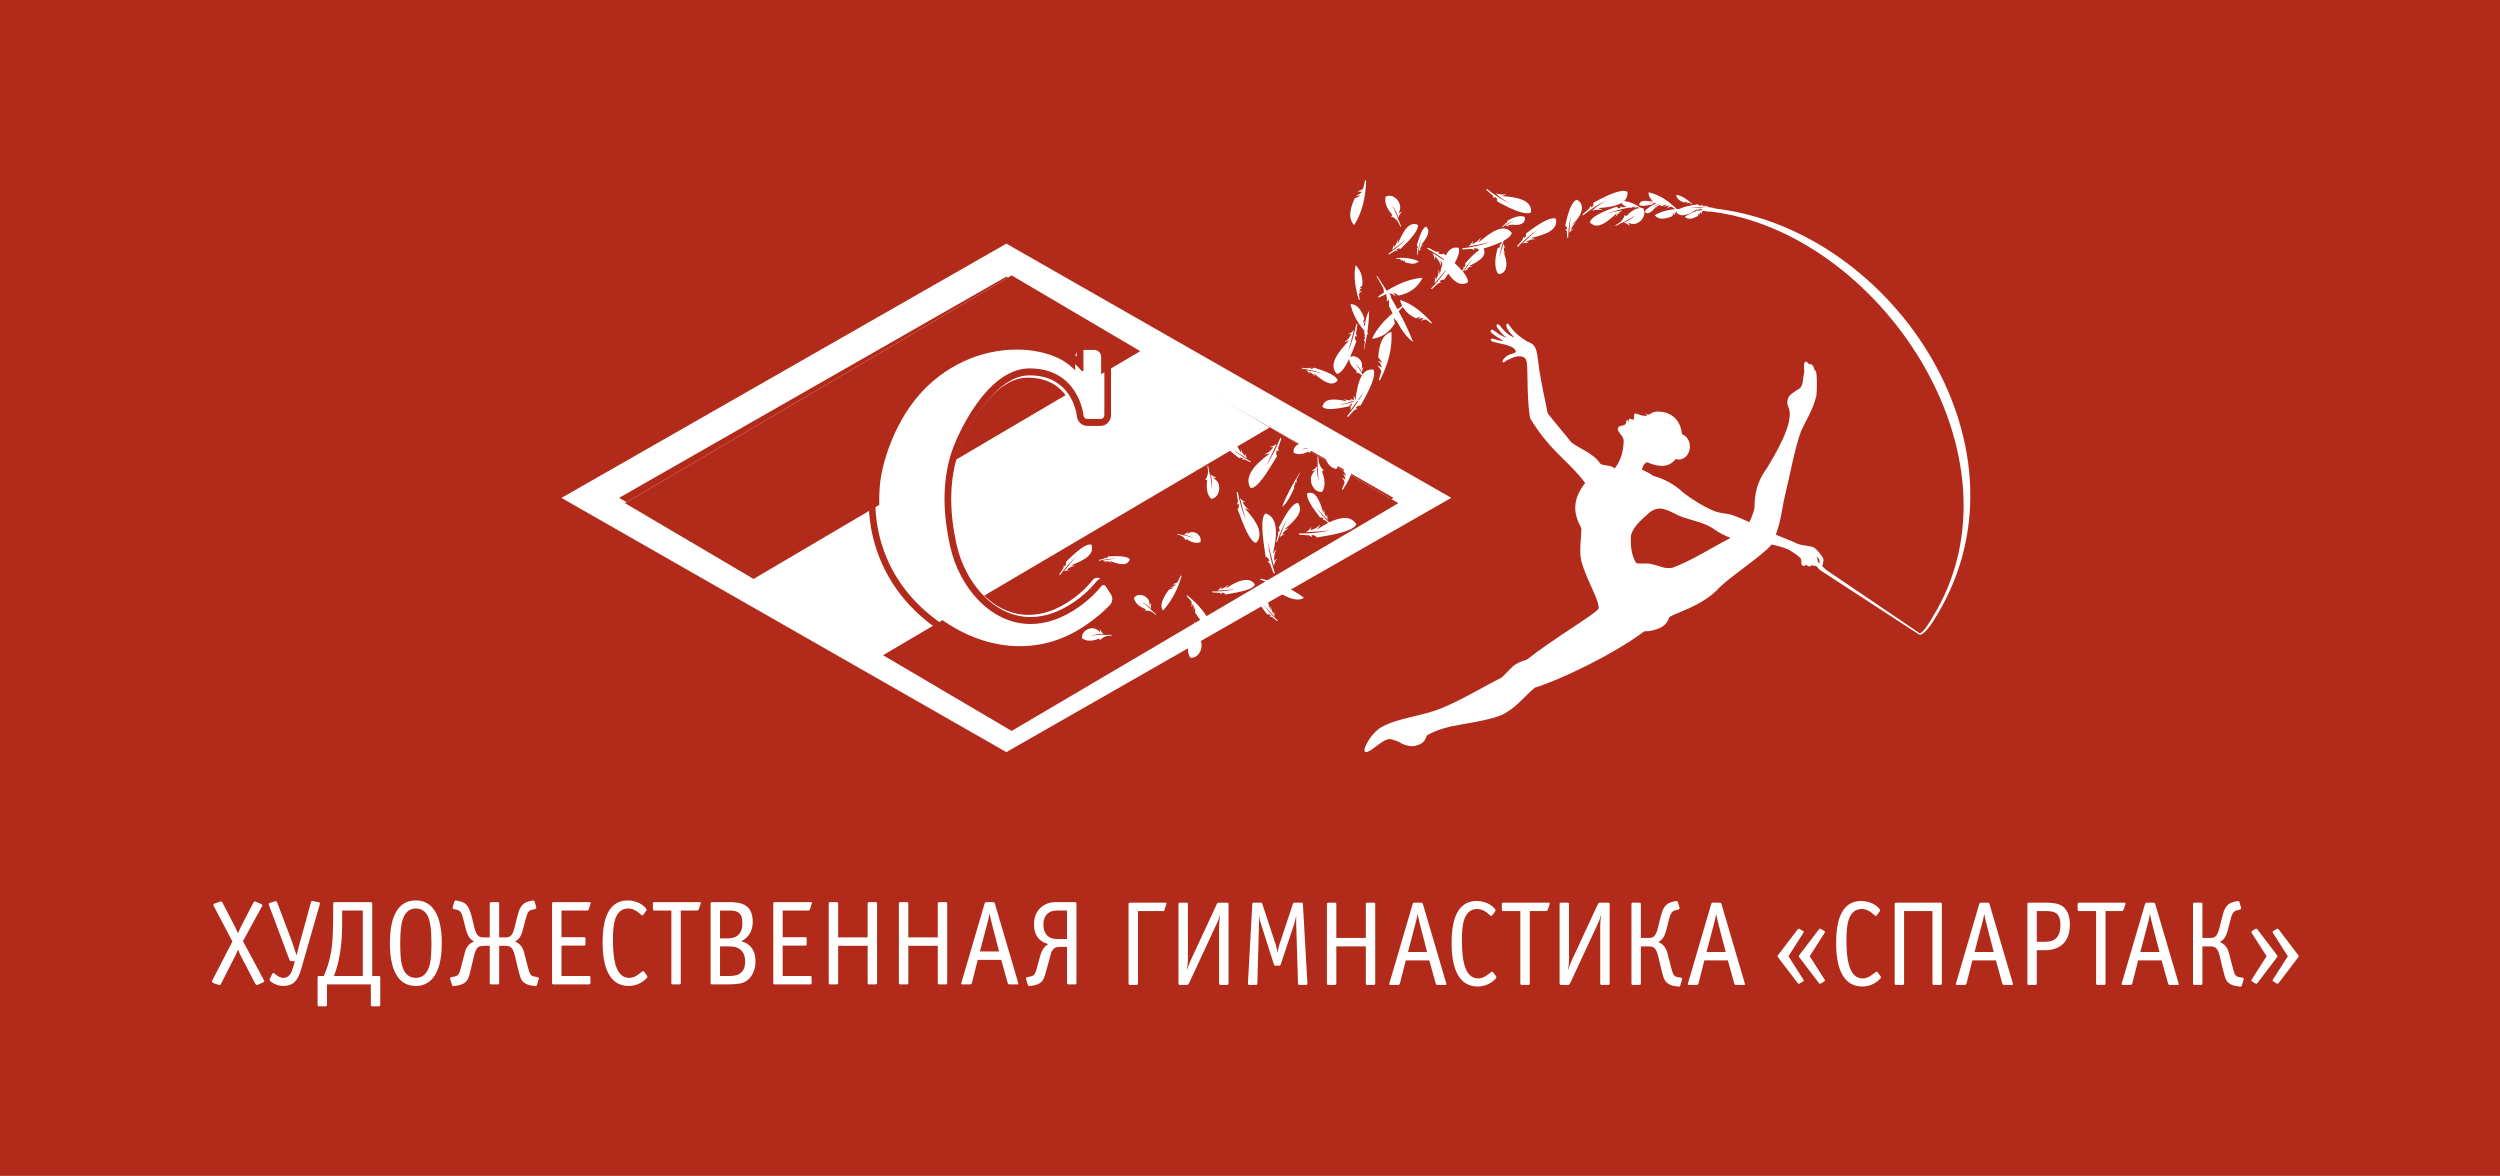
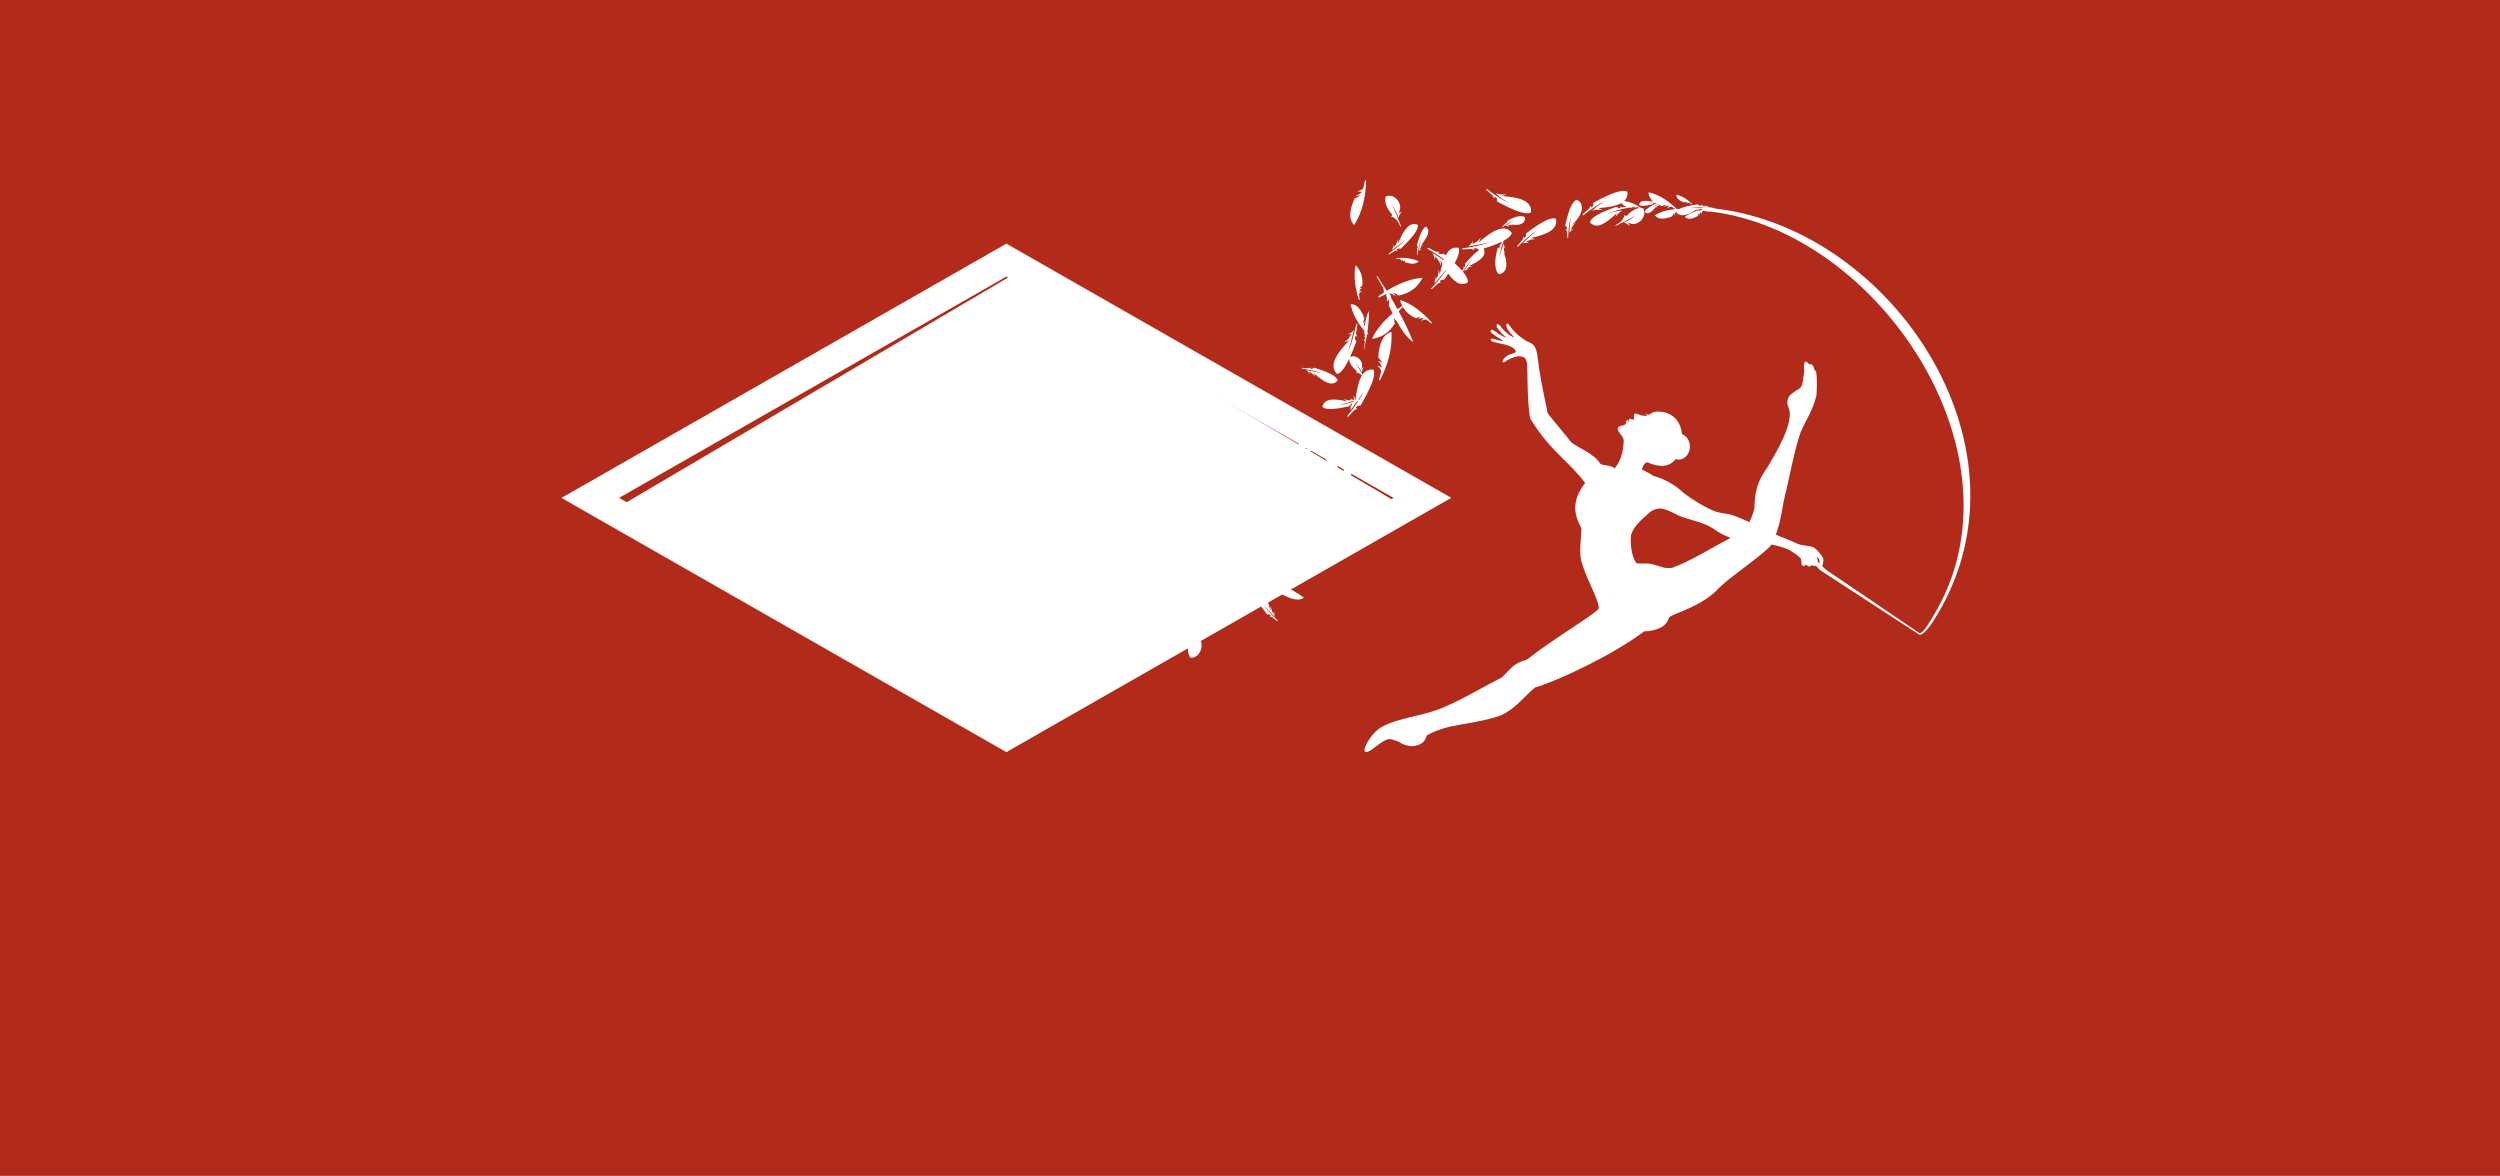
<svg xmlns="http://www.w3.org/2000/svg" width="236" height="111" viewBox="0 0 236 111" fill="none">
-   <path fill-rule="evenodd" clip-rule="evenodd" d="M0 0H236V111H0V0Z" fill="#B22A1A" />
-   <path d="M24.951 92.618C24.952 92.635 24.948 92.653 24.94 92.668C24.931 92.683 24.919 92.696 24.903 92.705C24.88 92.718 24.856 92.731 24.832 92.744L24.29 92.983C24.218 93.005 24.147 92.952 24.074 92.822L22.752 90.273C22.723 90.228 22.687 90.156 22.643 90.058C22.58 89.92 22.523 89.78 22.471 89.638L22.221 90.204L20.866 92.868L20.834 92.926C20.791 92.993 20.733 93.012 20.66 92.981L20.118 92.79C20.04 92.751 20 92.71 20 92.665C20.03 92.596 20.046 92.551 20.053 92.529L21.939 88.878L20.195 85.556C20.178 85.526 20.162 85.496 20.147 85.466C20.143 85.459 20.141 85.451 20.141 85.444C20.141 85.367 20.181 85.319 20.259 85.297L20.65 85.159L20.801 85.104C20.875 85.073 20.934 85.1 20.986 85.181L22.2 87.518L22.471 88.108C22.52 87.979 22.576 87.849 22.638 87.717L22.752 87.472L23.889 85.262C23.917 85.209 23.951 85.159 23.993 85.116C24.018 85.092 24.056 85.088 24.107 85.104L24.649 85.341C24.727 85.379 24.767 85.42 24.767 85.466C24.768 85.493 24.761 85.521 24.746 85.544C24.737 85.56 24.726 85.576 24.714 85.59L22.937 88.844L24.897 92.494C24.925 92.531 24.943 92.574 24.952 92.62M30.206 85.284L30.175 85.41L28.408 91.555C28.257 92.084 28.054 92.469 27.801 92.709C27.549 92.952 27.191 93.073 26.729 93.073C26.548 93.073 26.37 93.046 26.197 92.993C26.013 92.935 25.838 92.851 25.678 92.744C25.599 92.696 25.529 92.634 25.47 92.562C25.442 92.517 25.442 92.464 25.47 92.403L25.7 91.926C25.715 91.896 25.73 91.877 25.749 91.872C25.768 91.863 25.788 91.855 25.808 91.848C25.843 91.848 25.915 91.894 26.018 91.986C26.123 92.078 26.24 92.157 26.372 92.219C26.489 92.278 26.618 92.31 26.75 92.312C27.032 92.312 27.256 92.18 27.422 91.917C27.524 91.754 27.625 91.495 27.725 91.141L27.833 90.737H27.499C27.41 90.737 27.351 90.684 27.314 90.579L25.396 85.455C25.383 85.418 25.372 85.38 25.364 85.341C25.364 85.297 25.408 85.258 25.494 85.228L25.71 85.159L25.959 85.081C25.996 85.073 26.035 85.071 26.073 85.075C26.105 85.079 26.137 85.118 26.165 85.193L27.553 88.856L27.998 90.192C28.061 89.906 28.128 89.636 28.197 89.382C28.265 89.13 28.317 88.938 28.354 88.811L29.34 85.228C29.37 85.121 29.394 85.063 29.416 85.053C29.438 85.041 29.478 85.043 29.534 85.057L30.078 85.171C30.107 85.179 30.135 85.19 30.163 85.205C30.193 85.219 30.206 85.246 30.206 85.284ZM35.896 94.864C35.896 94.955 35.852 95 35.766 95H35.138C35.051 95 35.008 94.955 35.008 94.864V92.926H30.868V94.864C30.868 94.955 30.824 95 30.738 95H30.109C30.023 95 29.98 94.955 29.98 94.864V92.336C29.98 92.252 29.987 92.198 30.001 92.172C30.015 92.145 30.081 92.132 30.196 92.132H30.566C30.84 91.528 31.044 90.892 31.182 90.228C31.297 89.683 31.372 89.08 31.404 88.418C31.437 87.758 31.453 86.984 31.453 86.101V85.386C31.453 85.265 31.468 85.198 31.497 85.181C31.552 85.162 31.611 85.155 31.669 85.159H34.922C35 85.159 35.055 85.168 35.089 85.189C35.122 85.208 35.138 85.274 35.138 85.386V92.132H35.68C35.795 92.132 35.86 92.142 35.874 92.166C35.889 92.188 35.896 92.245 35.896 92.336V94.864ZM34.248 92.132V85.954H32.298V87.234C32.298 89.191 32.042 90.823 31.529 92.132H34.248ZM41.704 89.032C41.704 90.572 41.418 91.677 40.848 92.349C40.656 92.582 40.413 92.768 40.137 92.894C39.86 93.019 39.559 93.081 39.255 93.073C38.583 93.073 38.048 92.835 37.652 92.361C37.089 91.687 36.806 90.579 36.806 89.032C36.806 87.711 37.012 86.71 37.424 86.025C37.835 85.343 38.445 85 39.255 85C39.912 85 40.444 85.239 40.848 85.713C41.418 86.386 41.704 87.492 41.704 89.032ZM40.728 89.032C40.728 87.733 40.604 86.865 40.355 86.423C40.106 85.981 39.739 85.761 39.255 85.761C38.605 85.761 38.171 86.175 37.955 87.006C37.84 87.451 37.782 88.125 37.782 89.032C37.782 89.989 37.832 90.668 37.933 91.068C38.143 91.898 38.584 92.312 39.255 92.312C39.912 92.312 40.351 91.898 40.567 91.068C40.675 90.645 40.728 89.966 40.728 89.032ZM50.861 92.413L50.698 92.958C50.668 93.046 50.624 93.091 50.557 93.093C50.489 93.077 50.421 93.066 50.351 93.06L50.188 93.037C49.974 93.011 49.767 92.941 49.581 92.832C49.464 92.761 49.361 92.669 49.278 92.561C49.185 92.427 49.118 92.277 49.078 92.119C49.023 91.929 48.96 91.692 48.889 91.405L48.618 90.263C48.524 89.853 48.401 89.581 48.249 89.444C48.134 89.339 47.953 89.286 47.707 89.286H47.122V92.79C47.122 92.88 47.078 92.926 46.992 92.926H46.364C46.276 92.926 46.234 92.88 46.234 92.79V89.286H45.649C45.404 89.286 45.226 89.336 45.116 89.433C44.958 89.569 44.832 89.846 44.739 90.261L44.468 91.403L44.305 92.074C44.247 92.278 44.17 92.444 44.073 92.571C43.968 92.705 43.833 92.812 43.677 92.883C43.516 92.96 43.344 93.012 43.166 93.037L43.004 93.06C42.966 93.06 42.928 93.065 42.891 93.075C42.857 93.083 42.822 93.089 42.788 93.093C42.73 93.091 42.687 93.049 42.659 92.958L42.496 92.413C42.459 92.315 42.511 92.255 42.647 92.232L42.853 92.198C42.928 92.184 43.003 92.163 43.075 92.135C43.149 92.104 43.214 92.055 43.264 91.993C43.294 91.964 43.319 91.921 43.34 91.87C43.392 91.763 43.442 91.612 43.492 91.416L43.894 89.875C43.951 89.671 44.019 89.509 44.099 89.387C44.255 89.157 44.478 88.98 44.739 88.878C44.501 88.743 44.308 88.542 44.185 88.3C44.078 88.059 43.995 87.808 43.936 87.552L43.773 86.916C43.732 86.74 43.683 86.567 43.627 86.395C43.597 86.302 43.555 86.212 43.503 86.129C43.459 86.064 43.404 86.009 43.34 85.965C43.251 85.911 43.151 85.876 43.048 85.862L42.885 85.829C42.805 85.807 42.757 85.78 42.739 85.755C42.721 85.729 42.719 85.689 42.734 85.635L42.885 85.126C42.915 85.028 42.983 84.99 43.091 85.013L43.209 85.035C43.405 85.073 43.569 85.12 43.704 85.176C43.837 85.234 43.959 85.323 44.067 85.449C44.175 85.574 44.268 85.742 44.348 85.953C44.428 86.165 44.501 86.407 44.566 86.679L44.771 87.518C44.872 87.934 44.998 88.209 45.15 88.345C45.258 88.443 45.424 88.491 45.649 88.491H46.234V85.296C46.234 85.205 46.277 85.159 46.364 85.159H46.992C47.08 85.159 47.122 85.205 47.122 85.296V88.493H47.707C47.931 88.493 48.094 88.449 48.196 88.357C48.354 88.221 48.484 87.941 48.585 87.518L48.791 86.679C48.871 86.369 48.936 86.137 48.986 85.987C49.065 85.776 49.16 85.606 49.268 85.477C49.374 85.35 49.51 85.248 49.663 85.181C49.818 85.114 49.98 85.064 50.145 85.035L50.264 85.013C50.373 84.99 50.442 85.028 50.471 85.126L50.622 85.635C50.644 85.735 50.593 85.798 50.471 85.829L50.308 85.862C50.207 85.875 50.109 85.908 50.021 85.959C49.954 86.006 49.897 86.066 49.852 86.135C49.8 86.214 49.758 86.299 49.728 86.389C49.673 86.563 49.624 86.739 49.581 86.916L49.419 87.552C49.364 87.804 49.285 88.05 49.182 88.287C49.064 88.539 48.866 88.746 48.618 88.876C48.826 88.96 49.003 89.081 49.143 89.245C49.284 89.406 49.391 89.617 49.463 89.875L49.863 91.415C49.907 91.574 49.946 91.699 49.978 91.79C50.009 91.88 50.052 91.954 50.103 92.009C50.153 92.068 50.206 92.109 50.265 92.135C50.341 92.167 50.421 92.188 50.502 92.198L50.71 92.232C50.846 92.255 50.896 92.315 50.861 92.413ZM55.76 85.274L55.574 85.85C55.56 85.919 55.514 85.953 55.434 85.953H53.006V88.471H55.141C55.227 88.471 55.271 88.515 55.271 88.606V89.127C55.271 89.219 55.227 89.264 55.141 89.264H53.006V92.132H55.607C55.693 92.132 55.737 92.176 55.737 92.268V92.79C55.737 92.88 55.693 92.926 55.607 92.926H52.246C52.16 92.926 52.117 92.88 52.117 92.79V85.296C52.117 85.205 52.162 85.159 52.248 85.159H55.65C55.752 85.159 55.789 85.198 55.76 85.274ZM61.111 92.207C61.111 92.245 61.097 92.28 61.067 92.318C60.837 92.569 60.554 92.767 60.238 92.898C59.961 93.015 59.666 93.073 59.356 93.073C58.663 93.073 58.114 92.819 57.709 92.315C57.16 91.634 56.885 90.517 56.885 88.963C56.885 87.96 56.997 87.15 57.221 86.54C57.597 85.515 58.272 85.001 59.248 85.001C59.544 85.001 59.84 85.056 60.136 85.165C60.432 85.275 60.685 85.439 60.894 85.659C60.931 85.69 60.965 85.726 60.993 85.766C61.021 85.808 61.036 85.85 61.036 85.897L61.003 85.975L60.71 86.372C60.691 86.381 60.672 86.393 60.655 86.407L60.635 86.43C60.614 86.43 60.549 86.38 60.439 86.282C60.065 85.934 59.684 85.761 59.302 85.761C58.673 85.761 58.251 86.139 58.033 86.893C57.918 87.301 57.86 87.903 57.86 88.702C57.86 89.727 57.94 90.514 58.099 91.056C58.344 91.894 58.778 92.312 59.4 92.312C59.621 92.306 59.836 92.246 60.028 92.137C60.151 92.068 60.309 91.957 60.504 91.8C60.543 91.763 60.587 91.731 60.635 91.706C60.67 91.687 60.697 91.675 60.71 91.667L60.798 91.724L61.069 92.082C61.098 92.112 61.111 92.156 61.111 92.207ZM66.139 85.329L65.966 85.829C65.936 85.912 65.88 85.953 65.793 85.953H64.265V92.79C64.265 92.88 64.222 92.926 64.135 92.926H63.507C63.419 92.926 63.377 92.88 63.377 92.79V85.953H61.763C61.674 85.953 61.633 85.909 61.633 85.818V85.296C61.633 85.205 61.675 85.159 61.761 85.159H66.031C66.104 85.159 66.144 85.178 66.15 85.217C66.157 85.254 66.153 85.293 66.139 85.329ZM71.319 90.749C71.319 91.15 71.244 91.511 71.091 91.837C70.969 92.101 70.807 92.32 70.604 92.495C70.395 92.672 70.143 92.791 69.873 92.841C69.488 92.905 69.098 92.934 68.708 92.926H67.213C67.125 92.926 67.082 92.88 67.082 92.79V85.296C67.082 85.205 67.127 85.159 67.213 85.159H68.903C69.503 85.159 69.962 85.247 70.28 85.42C70.798 85.7 71.059 86.23 71.059 87.007C71.059 87.423 70.973 87.783 70.8 88.09C70.625 88.396 70.356 88.651 69.987 88.856C70.37 88.954 70.677 89.143 70.908 89.422C71.182 89.755 71.319 90.197 71.319 90.749ZM70.083 87.109C70.083 86.626 69.95 86.297 69.683 86.123C69.51 86.01 69.242 85.953 68.881 85.953H67.971V88.584H68.653C69.029 88.584 69.325 88.516 69.541 88.379C69.904 88.152 70.083 87.729 70.083 87.109ZM70.344 90.771C70.344 90.317 70.221 89.966 69.975 89.717C69.731 89.468 69.365 89.343 68.881 89.343H67.971V92.132H68.936C69.405 92.132 69.757 92.015 69.991 91.785C70.227 91.555 70.344 91.217 70.344 90.771ZM76.64 85.274L76.455 85.85C76.44 85.919 76.394 85.953 76.314 85.953H73.886V88.471H76.023C76.109 88.471 76.152 88.515 76.152 88.606V89.127C76.152 89.219 76.109 89.264 76.023 89.264H73.886V92.132H76.488C76.575 92.132 76.618 92.176 76.618 92.268V92.79C76.618 92.88 76.574 92.926 76.488 92.926H73.129C73.043 92.926 72.998 92.88 72.998 92.79V85.296C72.998 85.205 73.043 85.159 73.129 85.159H76.532C76.633 85.159 76.668 85.198 76.64 85.274ZM82.794 92.79C82.794 92.88 82.75 92.926 82.664 92.926H82.037C81.949 92.926 81.906 92.88 81.906 92.79V89.286H79.121V92.79C79.121 92.88 79.077 92.926 78.991 92.926H78.362C78.276 92.926 78.232 92.88 78.232 92.79V85.296C78.232 85.205 78.276 85.159 78.362 85.159H78.991C79.079 85.159 79.121 85.205 79.121 85.296V88.493H81.905V85.296C81.905 85.205 81.949 85.159 82.037 85.159H82.664C82.752 85.159 82.794 85.205 82.794 85.296V92.79ZM89.415 92.79C89.415 92.88 89.372 92.926 89.285 92.926H88.657C88.57 92.926 88.527 92.88 88.527 92.79V89.286H85.744V92.79C85.744 92.88 85.699 92.926 85.612 92.926H84.984C84.897 92.926 84.854 92.88 84.854 92.79V85.296C84.854 85.205 84.898 85.159 84.984 85.159H85.612C85.699 85.159 85.742 85.205 85.742 85.296V88.493H88.527V85.296C88.527 85.205 88.571 85.159 88.657 85.159H89.285C89.374 85.159 89.415 85.205 89.415 85.296V92.79ZM96.123 92.8C96.145 92.861 96.138 92.902 96.101 92.926H95.278C95.198 92.926 95.148 92.883 95.126 92.8L94.519 90.613H92.298L91.746 92.79C91.723 92.88 91.658 92.926 91.55 92.926H90.845C90.752 92.926 90.719 92.88 90.749 92.79L92.949 85.284C92.977 85.201 93.032 85.159 93.112 85.159H93.75C93.83 85.159 93.883 85.202 93.913 85.284L96.123 92.8ZM94.314 89.819L93.663 87.314C93.622 87.172 93.586 87.028 93.555 86.882C93.502 86.668 93.455 86.453 93.414 86.237C93.35 86.6 93.267 86.96 93.165 87.314L92.504 89.818L94.314 89.819ZM101.617 92.79C101.617 92.88 101.573 92.926 101.487 92.926H100.859C100.771 92.926 100.729 92.88 100.729 92.79V89.387H100.024C99.907 89.386 99.79 89.404 99.678 89.44C99.571 89.477 99.477 89.544 99.407 89.632C99.332 89.718 99.274 89.818 99.238 89.926C99.206 90.028 99.164 90.175 99.114 90.364L98.81 91.472C98.758 91.677 98.7 91.881 98.637 92.084C98.592 92.254 98.519 92.415 98.421 92.561C98.298 92.716 98.138 92.837 97.955 92.912C97.813 92.973 97.663 93.015 97.51 93.037L97.368 93.06C97.33 93.06 97.293 93.065 97.256 93.075C97.222 93.083 97.187 93.089 97.152 93.093C97.094 93.091 97.052 93.049 97.022 92.958L96.859 92.413C96.824 92.315 96.874 92.255 97.012 92.232L97.219 92.198C97.295 92.184 97.369 92.163 97.441 92.135C97.509 92.108 97.57 92.066 97.619 92.011C97.677 91.941 97.722 91.863 97.753 91.778C97.793 91.68 97.824 91.586 97.847 91.495L98.215 90.159C98.28 89.932 98.371 89.734 98.486 89.564C98.602 89.393 98.76 89.245 98.963 89.117C98.583 89.041 98.241 88.836 97.998 88.538C97.737 88.213 97.608 87.797 97.608 87.291C97.608 86.632 97.801 86.114 98.187 85.732C98.573 85.351 99.071 85.161 99.678 85.161H101.487C101.574 85.161 101.617 85.205 101.617 85.296V92.79ZM100.729 88.651V85.953H99.764C99.367 85.953 99.056 86.07 98.831 86.304C98.609 86.539 98.496 86.861 98.496 87.269C98.496 87.699 98.606 88.038 98.827 88.282C99.049 88.528 99.385 88.651 99.839 88.651H100.729ZM110.112 85.323L109.927 85.902C109.912 85.969 109.867 86.004 109.787 86.004H107.424V92.841C107.424 92.93 107.381 92.975 107.295 92.975H106.666C106.58 92.975 106.536 92.931 106.536 92.839V85.348C106.536 85.256 106.58 85.212 106.666 85.212H110.004C110.105 85.212 110.14 85.249 110.112 85.325M115.974 92.839C115.974 92.93 115.931 92.975 115.845 92.975H115.216C115.13 92.975 115.085 92.931 115.085 92.839V87.307C115.085 87.178 115.094 87.029 115.113 86.853C115.131 86.679 115.158 86.495 115.195 86.298C115.143 86.443 115.094 86.588 115.047 86.735C115.001 86.881 114.945 87.02 114.879 87.149L112.225 92.863C112.181 92.937 112.124 92.975 112.052 92.975H111.38C111.292 92.975 111.249 92.931 111.249 92.839V85.348C111.249 85.256 111.294 85.212 111.38 85.212H112.009C112.095 85.212 112.138 85.256 112.138 85.348V90.618C112.138 90.747 112.129 90.898 112.111 91.072C112.093 91.246 112.067 91.431 112.03 91.629C112.119 91.34 112.224 91.057 112.345 90.779L114.879 85.315C114.917 85.246 114.97 85.212 115.042 85.212H115.845C115.931 85.212 115.974 85.256 115.974 85.348V92.839ZM123.419 92.839C123.419 92.93 123.374 92.975 123.289 92.975H122.661C122.574 92.975 122.531 92.931 122.531 92.839L122.356 87.013V86.719C122.356 86.619 122.36 86.521 122.368 86.423C122.317 86.65 122.267 86.872 122.215 87.092L120.905 91.037C120.875 91.121 120.822 91.162 120.742 91.162H120.416C120.337 91.162 120.283 91.121 120.254 91.037L118.997 87.092C118.96 86.981 118.933 86.868 118.917 86.752L118.868 86.423C118.858 86.509 118.855 86.596 118.856 86.683V87.013L118.693 92.839C118.693 92.93 118.65 92.975 118.564 92.975H117.935C117.849 92.975 117.805 92.931 117.805 92.839L118.218 85.347C118.218 85.255 118.261 85.211 118.347 85.211H119.051C119.111 85.211 119.149 85.255 119.17 85.347L120.449 89.238C120.518 89.466 120.565 89.701 120.59 89.938C120.627 89.748 120.655 89.608 120.679 89.513C120.699 89.419 120.723 89.329 120.753 89.238L122.042 85.347C122.072 85.255 122.112 85.211 122.16 85.211H122.865C122.953 85.211 122.995 85.255 122.995 85.347L123.419 92.839ZM129.823 92.839C129.823 92.93 129.779 92.975 129.693 92.975H129.064C128.978 92.975 128.935 92.931 128.935 92.839V89.338H126.149V92.839C126.149 92.93 126.106 92.975 126.02 92.975H125.391C125.305 92.975 125.261 92.931 125.261 92.839V85.348C125.261 85.256 125.305 85.212 125.391 85.212H126.02C126.106 85.212 126.149 85.256 126.149 85.348V88.544H128.935V85.348C128.935 85.256 128.978 85.212 129.064 85.212H129.693C129.779 85.212 129.823 85.256 129.823 85.348V92.839ZM136.532 92.851C136.552 92.911 136.545 92.954 136.509 92.975H135.686C135.606 92.975 135.556 92.934 135.534 92.851L134.927 90.662H132.706L132.152 92.839C132.132 92.93 132.066 92.975 131.958 92.975H131.254C131.159 92.975 131.126 92.931 131.156 92.839L133.356 85.335C133.385 85.252 133.439 85.211 133.519 85.211H134.158C134.237 85.211 134.292 85.252 134.321 85.335L136.532 92.851ZM134.721 89.869L134.071 87.366C134.03 87.223 133.994 87.079 133.963 86.934C133.91 86.719 133.863 86.504 133.822 86.287C133.756 86.65 133.673 87.009 133.572 87.364L132.912 89.87L134.721 89.869ZM141.254 92.258C141.254 92.296 141.239 92.331 141.211 92.369C140.981 92.62 140.698 92.817 140.382 92.949C140.103 93.065 139.803 93.124 139.5 93.123C138.806 93.123 138.256 92.87 137.852 92.365C137.304 91.686 137.029 90.569 137.029 89.013C137.029 88.01 137.14 87.202 137.365 86.591C137.741 85.567 138.416 85.051 139.392 85.051C139.688 85.051 139.984 85.107 140.28 85.215C140.576 85.326 140.828 85.49 141.038 85.709C141.076 85.74 141.108 85.776 141.136 85.817C141.165 85.858 141.18 85.902 141.18 85.948L141.146 86.026L140.855 86.423C140.835 86.432 140.816 86.443 140.8 86.457C140.793 86.465 140.786 86.472 140.779 86.48C140.757 86.48 140.69 86.43 140.584 86.334C140.208 85.985 139.829 85.811 139.445 85.811C138.817 85.811 138.394 86.189 138.178 86.943C138.062 87.351 138.005 87.953 138.005 88.753C138.005 89.778 138.085 90.564 138.241 91.106C138.489 91.943 138.922 92.365 139.544 92.365C139.738 92.365 139.948 92.305 140.172 92.186C140.295 92.118 140.453 92.006 140.649 91.851C140.687 91.814 140.731 91.782 140.779 91.757L140.853 91.716L140.942 91.775L141.211 92.132C141.241 92.163 141.256 92.205 141.256 92.258M146.283 85.38L146.11 85.878C146.081 85.962 146.023 86.004 145.937 86.004H144.409V92.841C144.409 92.93 144.365 92.975 144.279 92.975H143.65C143.564 92.975 143.519 92.931 143.519 92.839V86.003H141.906C141.818 86.003 141.775 85.959 141.775 85.868V85.347C141.775 85.255 141.82 85.211 141.906 85.211H146.175C146.248 85.211 146.286 85.23 146.294 85.266C146.301 85.305 146.297 85.344 146.283 85.38ZM151.951 92.839C151.951 92.93 151.906 92.975 151.82 92.975H151.191C151.105 92.975 151.062 92.931 151.062 92.839V87.307C151.062 87.178 151.071 87.029 151.089 86.853C151.107 86.679 151.133 86.495 151.17 86.298C151.12 86.442 151.071 86.588 151.024 86.735C150.978 86.881 150.92 87.02 150.857 87.149L148.201 92.863C148.158 92.937 148.1 92.975 148.027 92.975H147.357C147.268 92.975 147.225 92.931 147.225 92.839V85.348C147.225 85.256 147.269 85.212 147.355 85.212H147.984C148.072 85.212 148.115 85.256 148.115 85.348V90.618C148.115 90.747 148.106 90.898 148.087 91.072C148.069 91.246 148.042 91.431 148.007 91.629C148.095 91.34 148.2 91.056 148.321 90.779L150.857 85.315C150.892 85.246 150.945 85.212 151.019 85.212H151.82C151.908 85.212 151.951 85.256 151.951 85.348V92.839ZM158.788 92.463L158.625 93.008C158.597 93.098 158.551 93.142 158.484 93.144C158.417 93.127 158.349 93.116 158.28 93.109L158.117 93.088C157.902 93.062 157.696 92.992 157.51 92.883C157.392 92.812 157.289 92.72 157.206 92.611C157.113 92.477 157.045 92.327 157.005 92.169C156.952 91.98 156.888 91.741 156.816 91.454L156.545 90.312C156.451 89.903 156.328 89.632 156.176 89.496C156.061 89.39 155.88 89.338 155.634 89.338H154.898V92.839C154.898 92.93 154.854 92.975 154.768 92.975H154.139C154.053 92.975 154.01 92.931 154.01 92.839V85.348C154.01 85.256 154.053 85.212 154.139 85.212H154.768C154.854 85.212 154.898 85.256 154.898 85.348V88.544H155.634C155.859 88.544 156.022 88.5 156.123 88.408C156.281 88.272 156.411 87.992 156.512 87.569L156.719 86.732C156.798 86.421 156.863 86.19 156.913 86.039C156.993 85.827 157.086 85.657 157.195 85.53C157.302 85.402 157.437 85.301 157.591 85.234C157.747 85.167 157.907 85.117 158.072 85.088L158.191 85.064C158.3 85.041 158.369 85.079 158.398 85.177L158.549 85.688C158.571 85.786 158.52 85.849 158.398 85.88L158.235 85.915C158.147 85.933 158.062 85.961 157.981 86C157.901 86.045 157.834 86.109 157.787 86.187C157.722 86.285 157.67 86.392 157.634 86.503C157.586 86.657 157.545 86.812 157.51 86.969L157.347 87.603C157.292 87.856 157.212 88.103 157.109 88.341C156.991 88.593 156.794 88.8 156.546 88.931C156.753 89.013 156.931 89.135 157.07 89.298C157.211 89.46 157.317 89.671 157.39 89.927L157.791 91.468C157.836 91.626 157.873 91.751 157.905 91.841C157.932 91.922 157.974 91.998 158.03 92.063C158.075 92.115 158.13 92.158 158.192 92.188C158.25 92.214 158.33 92.235 158.429 92.249L158.637 92.284C158.774 92.306 158.825 92.366 158.788 92.465M164.715 92.851C164.738 92.911 164.73 92.954 164.695 92.975H163.87C163.792 92.975 163.74 92.934 163.718 92.851L163.111 90.662H160.89L160.338 92.839C160.315 92.93 160.25 92.975 160.142 92.975H159.437C159.344 92.975 159.312 92.931 159.341 92.839L161.541 85.335C161.571 85.252 161.624 85.211 161.704 85.211H162.342C162.422 85.211 162.475 85.252 162.505 85.335L164.715 92.851ZM162.906 89.869L162.255 87.366C162.214 87.223 162.179 87.079 162.148 86.934C162.095 86.719 162.048 86.504 162.006 86.287C161.962 86.521 161.922 86.72 161.882 86.882C161.842 87.045 161.8 87.205 161.757 87.366L161.096 89.869H162.906ZM172.279 92.554C172.279 92.585 172.257 92.615 172.214 92.644L171.856 92.863H171.802C171.773 92.863 171.755 92.858 171.748 92.851C171.727 92.824 171.705 92.798 171.683 92.772L169.862 90.38C169.826 90.342 169.808 90.304 169.808 90.267C169.808 90.228 169.826 90.191 169.863 90.153L171.684 87.761C171.74 87.701 171.78 87.67 171.802 87.67H171.856L172.214 87.887C172.258 87.918 172.279 87.948 172.279 87.978L172.247 88.059L170.837 90.267L172.247 92.473L172.279 92.554ZM170.275 92.554C170.275 92.585 170.252 92.615 170.209 92.644L169.853 92.863H169.798C169.768 92.863 169.751 92.858 169.743 92.851C169.722 92.824 169.7 92.798 169.678 92.772L167.857 90.38C167.821 90.342 167.804 90.304 167.804 90.267C167.804 90.228 167.821 90.191 167.858 90.153L169.679 87.761C169.736 87.701 169.776 87.67 169.798 87.67H169.853L170.208 87.887C170.252 87.918 170.275 87.948 170.275 87.978L170.242 88.059L168.833 90.267L170.242 92.473L170.275 92.554ZM177.556 92.258C177.556 92.296 177.541 92.331 177.513 92.369C177.282 92.62 176.999 92.817 176.684 92.949C176.404 93.065 176.103 93.124 175.8 93.123C175.107 93.123 174.558 92.87 174.153 92.365C173.606 91.686 173.33 90.569 173.33 89.013C173.33 88.01 173.441 87.202 173.666 86.591C174.042 85.567 174.717 85.051 175.692 85.051C175.988 85.051 176.284 85.107 176.58 85.215C176.876 85.326 177.129 85.49 177.339 85.709C177.377 85.74 177.41 85.776 177.437 85.817C177.467 85.858 177.482 85.902 177.482 85.948L177.448 86.026L177.156 86.423C177.136 86.432 177.118 86.443 177.101 86.457L177.08 86.48C177.058 86.48 176.992 86.43 176.885 86.334C176.509 85.985 176.13 85.811 175.745 85.811C175.119 85.811 174.695 86.189 174.478 86.943C174.364 87.351 174.304 87.953 174.304 88.753C174.304 89.778 174.384 90.564 174.544 91.106C174.79 91.943 175.222 92.365 175.844 92.365C176.04 92.365 176.248 92.305 176.473 92.186C176.641 92.087 176.8 91.975 176.95 91.851C176.989 91.814 177.033 91.782 177.08 91.757L177.154 91.716L177.243 91.775L177.513 92.132C177.542 92.163 177.557 92.205 177.557 92.258M183.31 92.839C183.31 92.93 183.266 92.975 183.18 92.975H182.552C182.465 92.975 182.422 92.931 182.422 92.839V86.003H179.745V92.839C179.745 92.93 179.701 92.975 179.615 92.975H178.987C178.898 92.975 178.857 92.931 178.857 92.839V85.348C178.857 85.256 178.9 85.212 178.987 85.212H183.18C183.267 85.212 183.31 85.256 183.31 85.348V92.839ZM190.018 92.851C190.039 92.911 190.033 92.954 189.996 92.975H189.173C189.093 92.975 189.043 92.934 189.02 92.851L188.413 90.662H186.193L185.64 92.839C185.618 92.93 185.553 92.975 185.445 92.975H184.74C184.647 92.975 184.615 92.931 184.643 92.839L186.843 85.335C186.872 85.252 186.926 85.211 187.005 85.211H187.645C187.724 85.211 187.778 85.252 187.808 85.335L190.018 92.851ZM188.208 89.869L187.558 87.366C187.517 87.223 187.481 87.079 187.45 86.934C187.397 86.719 187.35 86.504 187.309 86.287C187.245 86.65 187.162 87.01 187.06 87.364L186.398 89.87L188.208 89.869ZM195.392 87.273C195.392 88.067 195.185 88.67 194.771 89.081C194.355 89.493 193.782 89.699 193.053 89.699H192.272V92.839C192.272 92.93 192.227 92.975 192.141 92.975H191.514C191.426 92.975 191.383 92.931 191.383 92.839V85.348C191.383 85.256 191.428 85.212 191.514 85.212H193.192C193.814 85.212 194.276 85.299 194.58 85.473C195.121 85.782 195.392 86.383 195.392 87.273ZM194.504 87.331C194.504 86.763 194.363 86.385 194.082 86.196C193.894 86.067 193.568 86.004 193.105 86.004H192.272V88.906H192.976C193.395 88.906 193.714 88.838 193.93 88.701C194.312 88.461 194.504 88.002 194.504 87.331ZM200.638 85.38L200.465 85.878C200.435 85.962 200.377 86.004 200.29 86.004H198.762V92.841C198.762 92.93 198.719 92.975 198.633 92.975H198.004C197.918 92.975 197.874 92.931 197.874 92.839V86.003H196.26C196.173 86.003 196.13 85.959 196.13 85.868V85.347C196.13 85.255 196.173 85.211 196.26 85.211H200.53C200.601 85.211 200.641 85.23 200.648 85.266C200.656 85.305 200.652 85.344 200.638 85.38ZM205.665 92.851C205.688 92.911 205.68 92.954 205.645 92.975H204.82C204.74 92.975 204.69 92.934 204.668 92.851L204.061 90.662H201.84L201.288 92.839C201.265 92.93 201.2 92.975 201.092 92.975H200.388C200.294 92.975 200.262 92.931 200.291 92.839L202.491 85.335C202.521 85.252 202.574 85.211 202.654 85.211H203.292C203.372 85.211 203.425 85.252 203.455 85.335L205.665 92.851ZM203.856 89.869L203.205 87.366C203.164 87.223 203.128 87.079 203.097 86.934C203.044 86.719 202.997 86.504 202.956 86.287C202.912 86.521 202.872 86.72 202.832 86.882C202.792 87.045 202.75 87.205 202.707 87.366L202.046 89.869H203.856ZM211.799 92.463L211.636 93.008C211.607 93.098 211.559 93.142 211.496 93.144C211.427 93.127 211.358 93.115 211.288 93.109L211.125 93.088C210.911 93.062 210.705 92.992 210.52 92.883C210.402 92.812 210.299 92.72 210.216 92.611C210.124 92.476 210.056 92.327 210.017 92.169C209.962 91.98 209.898 91.741 209.826 91.454L209.556 90.312C209.461 89.903 209.339 89.632 209.186 89.496C209.072 89.39 208.89 89.338 208.646 89.338H207.908V92.839C207.908 92.93 207.864 92.975 207.78 92.975H207.15C207.063 92.975 207.02 92.931 207.02 92.839V85.348C207.02 85.256 207.065 85.212 207.15 85.212H207.78C207.865 85.212 207.908 85.256 207.908 85.348V88.544H208.646C208.869 88.544 209.031 88.5 209.133 88.408C209.291 88.272 209.421 87.992 209.524 87.569L209.729 86.732C209.786 86.499 209.851 86.268 209.923 86.039C210.003 85.827 210.097 85.657 210.205 85.53C210.311 85.402 210.447 85.3 210.601 85.234C210.757 85.167 210.917 85.117 211.084 85.088L211.202 85.064C211.311 85.041 211.38 85.079 211.41 85.177L211.559 85.688C211.581 85.786 211.53 85.849 211.408 85.88L211.245 85.915C211.157 85.933 211.072 85.962 210.991 86C210.911 86.045 210.844 86.109 210.797 86.187C210.732 86.285 210.68 86.392 210.644 86.503C210.596 86.657 210.554 86.812 210.52 86.969L210.357 87.603C210.302 87.856 210.223 88.103 210.12 88.341C210.002 88.593 209.804 88.8 209.556 88.931C209.765 89.013 209.941 89.135 210.082 89.298C210.222 89.46 210.329 89.671 210.4 89.927L210.803 91.468C210.844 91.626 210.883 91.751 210.915 91.841C210.948 91.932 210.989 92.006 211.04 92.063C211.091 92.119 211.145 92.161 211.202 92.188C211.279 92.219 211.359 92.239 211.441 92.249L211.648 92.284C211.784 92.306 211.835 92.366 211.799 92.465M216.999 90.267C216.999 90.304 216.982 90.342 216.945 90.38L215.124 92.772C215.068 92.83 215.028 92.863 215.006 92.863H214.951L214.594 92.644C214.55 92.615 214.529 92.586 214.529 92.554L214.562 92.473L215.971 90.267L214.562 88.059L214.529 87.978C214.529 87.948 214.551 87.919 214.594 87.887L214.951 87.67H215.006C215.035 87.67 215.053 87.673 215.061 87.68C215.096 87.727 215.118 87.754 215.126 87.761L216.947 90.153C216.982 90.191 217 90.228 217 90.266L216.999 90.267ZM214.995 90.267C214.995 90.304 214.976 90.342 214.941 90.38L213.12 92.772C213.063 92.83 213.023 92.863 213.001 92.863H212.948L212.59 92.644C212.545 92.615 212.525 92.586 212.525 92.554L212.557 92.473L213.967 90.267L212.557 88.059L212.525 87.978C212.525 87.948 212.547 87.919 212.59 87.887L212.948 87.67H213.001C213.031 87.67 213.049 87.673 213.056 87.68L213.12 87.761L214.941 90.153C214.976 90.191 214.995 90.229 214.995 90.267Z" fill="white" />
+   <path fill-rule="evenodd" clip-rule="evenodd" d="M0 0H236V111H0V0" fill="#B22A1A" />
  <path d="M95.501 71.806L137.574 46.997L95.501 22.192L53.422 46.998L95.501 71.806ZM50.071 48.22L48 46.997L95.501 19L143 46.994L95.496 75L50.071 48.22Z" fill="#B22A1A" />
  <path d="M59 47.5L95.501 69L132 47.5L95.501 26L59 47.5Z" fill="white" />
  <path d="M94.999 67.887L131.551 47.001L94.999 26.113L58.44 46.999L94.999 67.887ZM55.084 48.193L53 47.001L94.999 23L137 46.996L94.999 71L55.084 48.193Z" fill="white" />
-   <path d="M107.639 33.151L95.501 26L59 47.499L71.135 54.651L107.639 33.151ZM132 47.499L119.862 40.348L83.359 61.85L95.497 69L132 47.499Z" fill="#B22A1A" />
  <path d="M96.268 61C93.688 61 91.066 60.08 88.682 58.34C84.565 55.33 82.527 50.648 83.093 45.501C83.267 43.932 84.244 40.208 86.71 37.344C89.091 34.584 92.473 33 95.991 33C97.442 33 98.807 33.286 99.935 33.823C100.643 34.161 101.186 34.639 101.497 34.958V33.705C101.497 33.335 101.782 33.033 102.133 33.033H103.311C103.663 33.033 103.948 33.337 103.948 33.705V39.533C103.952 39.707 103.887 39.875 103.768 40.001C103.648 40.127 103.484 40.199 103.311 40.204H102.132C101.959 40.199 101.795 40.125 101.677 40C101.558 39.874 101.493 39.707 101.497 39.533C101.483 39.406 101.052 35.649 96.995 35.649C93.504 35.649 90.835 41.255 90.257 43.297C89.579 45.68 89.574 48.311 90.245 51.338C90.984 54.672 93.576 58.045 97.1 58.045C98.47 58.045 99.872 57.538 101.267 56.535C101.967 56.036 102.596 55.443 103.135 54.773C103.186 54.701 103.253 54.643 103.33 54.602C103.408 54.561 103.494 54.539 103.581 54.537C103.675 54.539 103.766 54.565 103.847 54.612C103.928 54.659 103.996 54.726 104.043 54.807L104.878 56.087C104.969 56.239 105.011 56.416 104.998 56.593C104.985 56.77 104.918 56.939 104.806 57.076C104.772 57.115 103.928 58.06 102.31 59.141C100.453 60.373 98.419 60.998 96.266 60.998" fill="white" />
-   <path d="M96.115 32C92.289 32 88.612 33.698 86.024 36.66C83.348 39.722 82.287 43.711 82.102 45.392C81.484 50.913 83.698 55.929 88.172 59.154C90.756 61.016 93.603 62 96.407 62C98.755 62 100.969 61.326 102.994 60.002C104.747 58.846 105.671 57.827 105.709 57.786C105.877 57.587 105.977 57.342 105.997 57.083C106.016 56.825 105.953 56.567 105.816 56.347L104.929 54.998C104.851 54.869 104.741 54.763 104.609 54.688C104.477 54.613 104.329 54.573 104.177 54.571C104.038 54.574 103.901 54.608 103.777 54.672C103.653 54.735 103.546 54.826 103.463 54.937C103.449 54.953 102.74 55.873 101.543 56.724C100.113 57.735 98.683 58.249 97.294 58.249C93.713 58.249 91.074 54.842 90.318 51.476C89.618 48.358 89.62 45.654 90.326 43.213C90.898 41.219 93.698 35.433 97.18 35.433C101.079 35.433 101.605 38.884 101.648 39.223C101.673 39.768 102.108 40.207 102.64 40.207H103.891C104.435 40.207 104.882 39.744 104.882 39.175V33.066C104.882 32.498 104.435 32.036 103.891 32.036H102.64C102.093 32.036 101.648 32.498 101.648 33.066V33.662C101.275 33.357 100.867 33.099 100.431 32.892C99.196 32.309 97.702 32 96.115 32ZM96.115 32.657C97.625 32.657 99.029 32.951 100.173 33.489C100.888 33.837 101.522 34.329 102.035 34.933C102.091 35.006 102.145 35.039 102.191 35.039C102.228 35.039 102.257 35.02 102.276 34.977V33.066C102.276 32.858 102.442 32.69 102.64 32.69H103.891C104.09 32.69 104.252 32.858 104.252 33.066V39.175C104.253 39.223 104.245 39.27 104.227 39.315C104.21 39.36 104.184 39.401 104.15 39.436C104.117 39.471 104.076 39.499 104.032 39.519C103.988 39.538 103.94 39.549 103.891 39.55H102.64C102.542 39.547 102.448 39.507 102.38 39.437C102.312 39.366 102.275 39.272 102.276 39.175C102.276 39.175 101.839 34.776 97.18 34.776C93.142 34.776 90.254 41.169 89.719 43.025C89.141 45.032 88.838 47.758 89.707 51.623C90.545 55.363 93.456 58.906 97.294 58.906C98.719 58.906 100.274 58.414 101.896 57.265C103.198 56.342 103.951 55.352 103.951 55.352C104.016 55.269 104.097 55.228 104.177 55.228C104.264 55.228 104.347 55.275 104.409 55.367L105.296 56.71C105.353 56.807 105.379 56.919 105.371 57.031C105.362 57.143 105.32 57.25 105.249 57.338C105.249 57.338 104.363 58.325 102.657 59.447C100.696 60.733 98.561 61.346 96.407 61.346C93.719 61.346 90.996 60.392 88.531 58.617C84.319 55.579 82.122 50.899 82.727 45.467C82.937 43.591 84.077 39.863 86.492 37.099C89.216 33.981 92.906 32.657 96.115 32.657Z" fill="#B22A1A" />
  <path fill-rule="evenodd" clip-rule="evenodd" d="M109.146 58.069L108.769 57.784C108.564 57.663 108.323 57.616 108.087 57.651L108.143 57.5C107.549 57.268 107.15 56.933 107.04 56.449C107.288 56.133 107.619 56.096 108.002 56.247C108.334 56.438 108.556 56.638 108.529 57.283C108.519 57.111 108.594 57.046 108.688 56.903C108.639 57.09 108.63 57.285 108.663 57.476C108.412 57.195 108.102 56.973 107.756 56.824C108.119 57.047 108.45 57.33 108.76 57.651L109.103 57.954L109.148 58.071L109.146 58.069ZM105.001 59.989L104.492 60.039C104.232 60.099 104.001 60.244 103.835 60.451L103.778 60.28C103.126 60.538 102.565 60.565 102.137 60.25C102.123 59.802 102.372 59.518 102.791 59.355C103.199 59.263 103.519 59.257 103.942 59.809C103.818 59.675 103.834 59.563 103.812 59.375C103.919 59.57 104.03 59.755 104.19 59.868C103.783 59.826 103.371 59.876 102.986 60.016C103.442 59.926 103.911 59.907 104.392 59.938L104.886 59.927L105.001 59.989ZM111.098 50.432L111.493 50.566C111.716 50.684 111.858 50.836 111.941 51.013C111.968 50.973 111.992 50.931 112.017 50.889C112.491 51.214 112.93 51.338 113.323 51.17C113.408 50.816 113.259 50.548 112.957 50.339C112.649 50.191 112.396 50.128 111.968 50.486C112.087 50.404 112.093 50.312 112.145 50.166C112.044 50.301 111.913 50.411 111.762 50.488C112.099 50.523 112.403 50.655 112.688 50.827C112.338 50.672 111.968 50.563 111.59 50.503C111.46 50.47 111.33 50.439 111.199 50.404C111.166 50.414 111.132 50.423 111.098 50.432ZM124.557 42.281L124.122 42.362C123.903 42.433 123.715 42.576 123.587 42.766C123.568 42.719 123.547 42.672 123.527 42.625C122.985 42.896 122.505 42.961 122.115 42.725C122.07 42.341 122.263 42.08 122.612 41.906C122.955 41.794 123.231 41.766 123.633 42.207C123.518 42.104 123.524 42.005 123.491 41.846C123.595 42.003 123.706 42.151 123.852 42.238C123.498 42.234 123.148 42.309 122.827 42.458C123.213 42.346 123.614 42.293 124.03 42.282C124.171 42.267 124.312 42.25 124.453 42.238C124.488 42.251 124.523 42.265 124.557 42.281ZM124.428 43.033L124.499 43.639C124.597 43.993 124.76 44.238 124.972 44.406L124.787 44.483C125.091 45.249 125.14 45.914 124.813 46.437C124.324 46.469 124.007 46.183 123.813 45.69C123.697 45.207 123.681 44.825 124.267 44.303C124.126 44.455 124.004 44.44 123.8 44.475C124.007 44.341 124.203 44.198 124.322 44.006C124.282 44.504 124.373 44.974 124.527 45.433C124.415 44.884 124.37 44.323 124.393 43.763L124.364 43.175L124.428 43.033ZM112.752 58.688C112.73 58.891 112.704 59.092 112.681 59.296C112.611 59.595 112.445 59.864 112.209 60.062L112.393 60.135C112.087 60.903 112.039 61.567 112.366 62.091C112.856 62.123 113.172 61.837 113.366 61.344C113.484 60.861 113.498 60.479 112.914 59.957C113.055 60.107 113.176 60.093 113.38 60.128C113.172 59.995 112.976 59.852 112.857 59.659C112.897 60.156 112.807 60.628 112.654 61.087C112.768 60.547 112.804 59.988 112.787 59.415L112.817 58.828L112.752 58.688ZM113.976 43.929C113.999 44.117 114.021 44.304 114.039 44.493C114.04 44.782 113.948 45.064 113.775 45.296L113.959 45.321C113.844 46.086 113.942 46.701 114.347 47.096C114.799 47.014 115.024 46.683 115.097 46.192C115.1 45.727 115.033 45.377 114.392 45.038C114.551 45.144 114.659 45.103 114.852 45.086C114.634 45.013 114.426 44.93 114.278 44.782C114.42 45.225 114.438 45.671 114.396 46.122C114.38 45.6 114.302 45.082 114.163 44.579L114.065 44.04L113.976 43.928V43.929ZM128.208 37.746C128.379 37.51 128.549 37.256 128.738 36.965C128.61 37.216 128.471 37.461 128.322 37.7L128.208 37.746ZM127.654 38.212L127.61 38.333C127.582 38.266 127.548 38.202 127.507 38.141C127.545 38.117 127.584 38.097 127.626 38.082C127.616 38.137 127.625 38.181 127.654 38.212ZM127.773 37.828C127.768 37.857 127.762 37.886 127.755 37.914C127.321 38.066 126.873 38.18 126.418 38.255C126.938 38.117 127.316 37.983 127.775 37.827L127.773 37.828ZM122.738 44.627L122.683 44.654C122.035 45.683 121.451 46.73 121.033 47.842C121.44 47.573 121.808 46.887 122.165 46.075C122.146 45.967 122.15 45.856 122.176 45.749C122.188 45.809 122.207 45.863 122.268 45.858C122.226 45.785 122.253 45.64 122.298 45.469C122.317 45.525 122.363 45.542 122.416 45.547C122.384 45.446 122.382 45.337 122.412 45.236L122.738 44.627ZM122.873 34.798C122.888 34.772 122.908 34.748 122.922 34.722L123.512 34.769C123.601 34.76 123.659 34.719 123.717 34.679C123.73 34.723 123.719 34.767 123.682 34.812C123.86 34.838 123.993 34.788 124.034 34.698C125.233 35.074 126.169 35.465 126.276 35.908C125.765 36.543 124.977 36.081 124.004 35.212C124.074 35.344 124.113 35.421 124.156 35.564C123.955 35.279 123.863 35.252 123.577 35.092C123.599 35.161 123.614 35.24 123.614 35.343C123.576 35.195 123.466 35.063 123.311 34.939C123.844 35.042 124.258 35.111 124.819 35.257C124.191 35.032 123.538 34.877 122.875 34.798H122.873ZM103.73 52.936C103.738 52.913 103.743 52.889 103.748 52.864L104.215 52.731C104.281 52.697 104.315 52.648 104.349 52.601C104.373 52.634 104.376 52.669 104.361 52.713C104.503 52.684 104.592 52.606 104.601 52.525C105.626 52.465 106.452 52.499 106.653 52.811C106.426 53.45 105.697 53.32 104.713 52.929C104.802 53.013 104.852 53.062 104.923 53.158C104.693 52.995 104.615 53 104.351 52.961C104.388 53.009 104.422 53.065 104.446 53.143C104.38 53.041 104.257 52.972 104.106 52.919C104.545 52.845 104.882 52.778 105.357 52.727C104.814 52.727 104.272 52.814 103.73 52.938V52.936ZM118.098 43.577L118.027 43.631L117.49 43.377C117.404 43.354 117.335 43.374 117.267 43.391C117.27 43.343 117.294 43.305 117.341 43.274C117.187 43.187 117.044 43.188 116.975 43.256C115.97 42.477 115.219 41.776 115.262 41.32C115.951 40.907 116.538 41.621 117.171 42.786C117.15 42.638 117.138 42.55 117.144 42.399C117.239 42.74 117.315 42.799 117.534 43.048C117.534 42.976 117.546 42.896 117.58 42.803C117.567 42.954 117.629 43.118 117.732 43.289C117.266 43.002 116.901 42.791 116.418 42.452C116.926 42.895 117.497 43.253 118.098 43.577ZM120.631 58.599L120.55 58.636C120.397 58.508 120.243 58.381 120.09 58.252C120.009 58.208 119.942 58.208 119.871 58.208C119.883 58.162 119.915 58.13 119.969 58.113C119.838 57.988 119.7 57.954 119.615 58.001C118.823 56.99 118.26 56.118 118.407 55.687C119.172 55.463 119.575 56.306 119.917 57.596C119.931 57.445 119.94 57.358 119.979 57.215C119.994 57.569 120.053 57.646 120.208 57.945C120.229 57.863 120.264 57.785 120.311 57.715C120.263 57.858 120.285 58.034 120.346 58.227C119.958 57.83 119.654 57.533 119.265 57.079C119.655 57.637 120.126 58.133 120.631 58.599ZM120.546 51.196C120.523 51.171 120.5 51.146 120.476 51.121L120.662 50.442C120.672 50.336 120.641 50.262 120.611 50.182C120.662 50.179 120.709 50.199 120.748 50.252C120.818 50.053 120.792 49.886 120.709 49.815C121.386 48.498 122.02 47.495 122.522 47.473C123.081 48.218 122.406 49.033 121.25 49.97C121.408 49.918 121.5 49.893 121.664 49.874C121.309 50.042 121.258 50.142 121.024 50.442C121.116 50.429 121.21 50.434 121.3 50.455C121.134 50.464 120.968 50.566 120.795 50.718C121.03 50.117 121.199 49.651 121.489 49.025C121.097 49.714 120.781 50.441 120.546 51.196ZM100.047 54.312L100 54.219L100.38 53.636C100.423 53.538 100.416 53.454 100.41 53.372C100.459 53.385 100.496 53.419 100.52 53.481C100.644 53.316 100.668 53.149 100.61 53.053C101.645 52.021 102.544 51.273 103.03 51.415C103.341 52.303 102.455 52.858 101.079 53.376C101.245 53.38 101.34 53.382 101.501 53.419C101.115 53.466 101.038 53.543 100.724 53.751C100.803 53.766 100.888 53.797 100.983 53.854C100.824 53.81 100.635 53.851 100.429 53.938C100.827 53.445 101.127 53.054 101.587 52.556C101.008 53.068 100.512 53.668 100.047 54.312ZM126.67 46.215L126.779 46.212C127.466 45.153 127.98 44.018 128.043 42.681C127.306 42.806 127.001 43.559 126.826 44.496C126.942 44.632 127.026 44.791 127.074 44.962C126.998 44.857 126.888 44.779 126.762 44.742C126.92 44.874 126.979 45.07 127.01 45.286C126.915 45.194 126.798 45.128 126.67 45.094C126.804 45.221 126.896 45.371 126.94 45.55L126.67 46.214V46.215ZM124.735 40.167C124.778 40.167 124.819 40.167 124.861 40.164L125.251 40.762C125.329 40.84 125.421 40.868 125.513 40.898C125.468 40.942 125.412 40.962 125.329 40.954C125.431 41.142 125.591 41.234 125.729 41.22C126.194 42.617 126.577 43.879 126.134 44.272C125.263 44.099 124.812 43.026 125.103 41.524C125.016 41.66 124.914 41.786 124.8 41.9C124.986 41.519 124.95 41.413 124.917 41.035C124.841 41.116 124.752 41.183 124.653 41.233C124.796 41.103 124.868 40.908 124.9 40.681C125.182 41.26 125.413 41.699 125.665 42.338C125.471 41.586 125.136 40.867 124.735 40.167ZM120.871 41.307L120.956 41.407C120.861 41.691 120.763 41.972 120.665 42.253C120.645 42.386 120.678 42.486 120.709 42.586C120.645 42.589 120.588 42.557 120.542 42.487C120.438 42.735 120.458 42.949 120.559 43.047C119.596 44.661 118.701 46.091 118.063 46.078C117.408 45.083 118.343 43.897 119.883 42.805C119.709 42.854 119.531 42.884 119.351 42.893C119.811 42.706 119.885 42.586 120.208 42.225C120.089 42.233 119.97 42.219 119.857 42.183C120.068 42.185 120.288 42.07 120.516 41.893C120.172 42.636 119.921 43.215 119.507 43.985C120.061 43.163 120.494 42.254 120.873 41.307H120.871ZM116.834 46.422L116.742 46.497C116.782 46.77 116.82 47.043 116.862 47.315C116.857 47.439 116.811 47.522 116.767 47.607C116.825 47.623 116.881 47.604 116.933 47.55C116.987 47.792 116.933 47.983 116.825 48.051C117.423 49.689 117.993 51.145 118.57 51.249C119.33 50.473 118.686 49.227 117.476 47.958C117.625 48.034 117.781 48.093 117.942 48.134C117.557 47.883 117.512 47.758 117.282 47.371C117.386 47.402 117.496 47.412 117.604 47.401C117.414 47.364 117.233 47.219 117.058 47.018C117.243 47.752 117.373 48.32 117.617 49.092C117.254 48.248 117.018 47.349 116.834 46.422ZM122.606 50.358L122.663 50.482C122.955 50.497 123.249 50.513 123.541 50.532C123.671 50.562 123.748 50.636 123.826 50.706C123.855 50.644 123.849 50.576 123.804 50.504C124.068 50.5 124.254 50.603 124.301 50.74C126.142 50.435 127.79 50.12 128.031 49.486C127.549 48.698 126.605 48.766 125.478 49.313C125.029 48.899 124.624 48.438 124.27 47.941C124.656 48.392 124.963 48.692 125.348 49.089C125.29 48.895 125.268 48.72 125.314 48.577C125.267 48.647 125.233 48.724 125.213 48.805C125.058 48.507 124.999 48.431 124.986 48.075C124.951 48.2 124.929 48.328 124.922 48.457C124.58 47.166 124.177 46.323 123.412 46.549C123.264 46.98 123.828 47.852 124.622 48.863C124.705 48.816 124.842 48.851 124.974 48.975C124.95 48.98 124.929 48.992 124.911 49.008C124.894 49.024 124.881 49.045 124.874 49.068C124.944 49.068 125.014 49.068 125.091 49.111L125.389 49.357C125.057 49.527 124.707 49.738 124.35 49.979C124.479 49.797 124.549 49.69 124.641 49.492C124.291 49.871 124.153 49.893 123.699 50.067C123.753 49.954 123.787 49.833 123.8 49.709C123.718 49.915 123.527 50.088 123.277 50.24C124.083 50.196 124.707 50.181 125.566 50.078C124.601 50.299 123.611 50.364 122.606 50.358ZM114.414 55.833L114.457 55.928L115.113 55.963C115.21 55.988 115.268 56.044 115.327 56.096C115.348 56.047 115.342 55.999 115.309 55.944C115.507 55.94 115.645 56.018 115.68 56.121C117.056 55.892 118.285 55.658 118.465 55.184C117.99 54.408 116.912 54.744 115.719 55.551C115.814 55.416 115.867 55.336 115.934 55.185C115.674 55.47 115.569 55.488 115.231 55.616C115.272 55.532 115.298 55.441 115.306 55.348C115.247 55.503 115.103 55.633 114.916 55.746C115.519 55.714 115.983 55.702 116.624 55.628C115.898 55.781 115.156 55.849 114.414 55.833ZM120.352 54.132L120.221 54.112L119.902 53.257C119.834 53.137 119.743 53.084 119.655 53.026C119.701 52.981 119.765 52.966 119.848 52.986C119.768 52.724 119.617 52.57 119.474 52.566C119.183 50.641 118.958 48.906 119.459 48.47C120.602 48.779 120.642 50.354 120.153 52.278C120.279 52.096 120.355 51.993 120.509 51.838C120.271 52.306 120.292 52.449 120.277 52.955C120.362 52.867 120.463 52.795 120.574 52.743C120.411 52.889 120.31 53.133 120.249 53.426C120.038 52.615 119.859 51.989 119.685 51.102C119.785 52.129 120.035 53.134 120.352 54.132ZM128.042 30.545L128.138 30.623L128.012 31.463C128.012 31.59 128.063 31.678 128.107 31.766C128.048 31.78 127.99 31.761 127.936 31.704C127.882 31.952 127.933 32.149 128.045 32.22C127.862 32.724 127.661 33.221 127.441 33.711C127.723 33.556 128.005 33.628 128.287 33.852C128.539 34.121 128.688 34.364 128.495 34.94C128.532 34.784 128.616 34.745 128.738 34.642C128.644 34.799 128.586 34.974 128.566 35.156C128.412 34.828 128.189 34.538 127.913 34.304C128.184 34.611 128.413 34.959 128.609 35.342L128.624 35.362C128.87 35.008 129.203 34.832 129.652 34.897C129.934 35.454 129.324 36.754 128.428 38.293C128.306 38.244 128.125 38.32 127.968 38.515C128.045 38.528 128.094 38.563 128.119 38.624C128.015 38.63 127.915 38.666 127.831 38.727L127.269 39.343L127.153 39.313C127.545 38.833 127.914 38.343 128.244 37.828L128.104 37.892C127.902 38.169 127.7 38.439 127.475 38.748C127.515 38.556 127.515 38.358 127.475 38.166C127.404 38.225 127.366 38.293 127.366 38.357C126.137 38.625 125.136 38.743 124.837 38.405C125 37.591 125.906 37.608 127.16 37.889C127.054 37.821 126.955 37.743 126.865 37.654C127.174 37.805 127.266 37.787 127.592 37.782C127.532 37.725 127.483 37.657 127.447 37.582C127.541 37.673 127.659 37.736 127.788 37.762C127.806 37.635 127.807 37.498 127.788 37.293C127.868 37.478 127.898 37.597 127.944 37.797C128.07 36.789 128.247 35.96 128.566 35.448C128.415 35.289 128.215 35.185 127.997 35.153L128.086 35.03C127.651 34.682 127.384 34.303 127.361 33.882C126.972 34.694 126.587 35.237 126.21 35.303C125.434 34.499 126.127 33.42 127.377 32.121C127.193 32.205 127.086 32.253 126.896 32.298C127.292 32.041 127.338 31.915 127.579 31.519C127.485 31.546 127.38 31.561 127.248 31.546C127.442 31.509 127.629 31.363 127.812 31.155C127.619 31.909 127.481 32.495 127.227 33.287C127.604 32.419 127.853 31.495 128.043 30.545H128.042ZM106.58 47.581L106.461 47.595L105.986 46.902C105.9 46.813 105.808 46.786 105.716 46.758C105.749 46.702 105.804 46.674 105.879 46.674C105.75 46.457 105.583 46.357 105.455 46.387C104.772 44.734 104.343 43.355 104.698 42.845C105.792 42.849 106.019 44.126 106 45.969C106.074 45.774 106.118 45.663 106.222 45.488C106.112 45.965 106.163 46.088 106.258 46.544C106.315 46.446 106.389 46.358 106.476 46.285C106.36 46.453 106.328 46.695 106.337 46.975C105.968 46.295 105.673 45.78 105.326 45.027C105.637 45.922 106.078 46.761 106.58 47.581ZM112.002 56.244L112.076 56.198C112.98 56.922 113.798 57.795 114.396 59.046C113.844 59.238 113.328 58.648 112.82 57.826C112.841 57.646 112.835 57.461 112.793 57.269C112.779 57.401 112.752 57.525 112.673 57.613C112.725 57.421 112.684 57.207 112.618 56.987C112.595 57.107 112.543 57.219 112.467 57.315C112.505 57.133 112.503 56.946 112.461 56.764L112.001 56.242L112.002 56.244ZM111.478 54.315L111.542 54.374C111.205 55.51 110.708 56.617 109.791 57.635C109.427 57.163 109.779 56.45 110.34 55.668C110.508 55.627 110.671 55.554 110.828 55.447C110.708 55.478 110.588 55.497 110.478 55.45C110.669 55.433 110.849 55.32 111.021 55.178C110.905 55.197 110.786 55.185 110.675 55.144C110.852 55.117 111.02 55.049 111.165 54.946L111.478 54.315ZM118.955 54.698L119.023 54.625C120.429 54.949 121.802 55.454 123.09 56.421C122.528 56.837 121.641 56.48 120.657 55.892C120.596 55.7 120.498 55.522 120.369 55.367C120.411 55.5 120.441 55.63 120.387 55.749C120.36 55.543 120.214 55.351 120.031 55.166C120.058 55.294 120.049 55.426 120.004 55.548C119.964 55.351 119.873 55.168 119.74 55.016L118.955 54.698ZM133.813 24.068C133.795 24.055 133.777 24.042 133.759 24.029L133.795 23.564C133.788 23.506 133.766 23.451 133.731 23.404C133.764 23.395 133.795 23.404 133.828 23.429C133.847 23.293 133.81 23.187 133.746 23.153C134.021 22.21 134.304 21.476 134.625 21.393C135.081 21.798 134.745 22.415 134.116 23.179C134.195 23.13 134.281 23.091 134.37 23.061C134.163 23.218 134.142 23.288 134.028 23.514C134.086 23.493 134.147 23.483 134.209 23.485C134.105 23.514 134.006 23.603 133.918 23.722C133.992 23.306 134.043 22.98 134.15 22.536C133.979 23.024 133.881 23.541 133.814 24.068H133.813ZM132.231 21.453L131.974 20.94C131.817 20.7 131.583 20.519 131.31 20.427L131.448 20.294C130.933 19.721 130.677 19.146 130.801 18.569C131.226 18.371 131.597 18.513 131.926 18.883C132.186 19.27 132.321 19.603 131.968 20.273C132.042 20.089 132.158 20.059 132.329 19.957C132.186 20.148 132.057 20.341 132.014 20.557C131.887 20.118 131.67 19.711 131.376 19.361C131.65 19.798 131.862 20.282 132.029 20.793L132.244 21.306C132.24 21.355 132.237 21.404 132.229 21.453H132.231ZM141.827 21.451C141.821 21.429 141.814 21.407 141.806 21.385L142.091 21.137C142.124 21.092 142.127 21.042 142.13 20.994C142.145 21.003 142.159 21.016 142.169 21.032C142.18 21.047 142.187 21.064 142.19 21.082C142.281 21.017 142.311 20.927 142.281 20.858C142.985 20.412 143.647 20.297 143.942 20.496C144.071 21.087 143.419 21.389 142.554 21.157C142.658 21.202 142.719 21.225 142.818 21.283C142.572 21.219 142.515 21.243 142.302 21.289C142.359 21.323 142.411 21.364 142.456 21.413C142.348 21.348 142.223 21.318 142.097 21.327C142.389 21.137 142.609 20.983 142.939 20.805C142.54 20.968 142.165 21.185 141.827 21.451ZM148.04 22.453C148.008 22.443 147.975 22.433 147.942 22.424L147.912 21.83C147.887 21.745 147.831 21.696 147.777 21.647C147.803 21.636 147.83 21.63 147.858 21.63C147.885 21.63 147.913 21.636 147.938 21.647C147.944 21.47 147.863 21.351 147.754 21.327C148.018 20.061 148.338 19.054 148.845 18.854C149.662 19.223 149.424 20.344 148.361 21.249C148.483 21.161 148.614 21.086 148.751 21.023C148.445 21.283 148.425 21.379 148.282 21.696C148.373 21.654 148.47 21.624 148.569 21.608C148.392 21.692 148.244 21.825 148.141 21.991C148.184 21.442 148.203 21.02 148.294 20.431C148.121 21.091 148.036 21.771 148.04 22.453ZM160.587 19.832C160.604 19.802 160.625 19.774 160.649 19.749C160.669 19.772 160.689 19.792 160.712 19.811C160.67 19.817 160.628 19.824 160.587 19.832ZM160.142 19.931C160.299 19.783 160.384 19.76 160.602 19.684L160.612 19.701C160.593 19.744 160.579 19.788 160.569 19.834C160.427 19.86 160.284 19.893 160.142 19.931ZM159.735 19.32L159.741 19.267C159.317 18.848 158.843 18.51 158.246 18.377C158.246 18.75 158.561 18.955 158.972 19.115C159.04 19.068 159.119 19.037 159.201 19.026C159.146 19.058 159.103 19.106 159.079 19.164C159.149 19.096 159.242 19.082 159.342 19.082C159.294 19.124 159.256 19.176 159.23 19.234C159.294 19.18 159.373 19.146 159.456 19.137L159.735 19.32ZM156.514 19.291L156.562 19.314C156.366 19.388 156.188 19.454 155.968 19.555C156.143 19.453 156.325 19.365 156.513 19.291H156.514ZM156.119 19.056L156.158 19.082C155.959 19.15 155.757 19.203 155.552 19.239C155.768 19.18 155.938 19.121 156.119 19.056ZM129.183 31.55L129.091 31.565L129.051 31.524C128.98 32.002 128.888 32.478 128.785 32.955L128.745 32.999L128.842 32.312C128.823 32.174 128.785 32.077 128.734 32.021C128.783 32.006 128.83 32.005 128.867 32.05C128.852 31.878 128.827 31.729 128.763 31.675C128.818 31.651 128.852 31.692 128.888 31.745C128.876 31.636 128.841 31.53 128.785 31.435L128.8 31.236C128.189 30.513 127.705 29.701 127.488 28.708C128.146 28.7 128.517 29.302 128.803 30.085C128.722 30.221 128.672 30.373 128.655 30.53C128.706 30.427 128.79 30.343 128.894 30.291C128.775 30.428 128.753 30.607 128.756 30.8C128.782 30.76 128.815 30.723 128.852 30.693C128.924 30.122 129.038 29.649 129.24 29.361C129.234 30.03 129.173 30.702 129.076 31.373L129.183 31.55ZM143.264 23.327C143.251 23.291 143.239 23.255 143.228 23.219L143.718 22.646C143.774 22.549 143.779 22.458 143.785 22.369C143.837 22.387 143.872 22.431 143.888 22.502C144.044 22.34 144.096 22.165 144.044 22.053C145.302 21.094 146.378 20.424 146.879 20.651C147.093 21.658 146.063 22.121 144.507 22.472C144.686 22.502 144.788 22.518 144.954 22.579C144.533 22.574 144.438 22.645 144.071 22.824C144.168 22.857 144.258 22.908 144.337 22.974C144.169 22.9 143.96 22.918 143.725 22.982C144.225 22.509 144.601 22.133 145.165 21.661C144.473 22.146 143.835 22.704 143.265 23.327H143.264ZM131.754 24.406L131.784 24.355C132.514 24.307 133.233 24.357 133.929 24.665C133.661 24.975 133.194 24.925 132.668 24.769C132.631 24.68 132.575 24.6 132.502 24.536C132.527 24.599 132.547 24.664 132.526 24.738C132.504 24.631 132.421 24.553 132.318 24.484C132.338 24.551 132.34 24.622 132.323 24.691C132.296 24.596 132.241 24.512 132.165 24.448L131.754 24.406ZM131.042 23.969C131.069 23.987 131.096 24.004 131.125 24.019L131.674 23.687C131.763 23.651 131.837 23.665 131.913 23.675C131.906 23.627 131.876 23.587 131.821 23.561C131.98 23.449 132.131 23.435 132.213 23.498C133.207 22.549 133.939 21.714 133.844 21.231C133.065 20.867 132.508 21.698 131.955 23.017C131.962 22.853 131.963 22.76 131.943 22.599C131.874 22.976 131.8 23.046 131.592 23.342C131.583 23.251 131.558 23.163 131.517 23.082C131.546 23.24 131.497 23.424 131.404 23.619C131.874 23.26 132.244 22.992 132.725 22.574C132.226 23.105 131.652 23.557 131.042 23.969ZM128.355 28.323L128.272 28.296C127.968 27.322 127.738 26.076 127.971 25.032C128.499 25.582 128.665 26.197 128.601 26.962C128.483 27.04 128.384 27.143 128.312 27.264C128.393 27.2 128.495 27.166 128.598 27.167C128.45 27.232 128.361 27.369 128.29 27.529C128.383 27.48 128.487 27.457 128.593 27.459C128.464 27.523 128.359 27.624 128.288 27.748C128.312 27.937 128.333 28.132 128.355 28.323ZM130.118 28.098L130.12 27.971C130.289 27.851 130.461 27.734 130.635 27.622C130.637 27.484 130.622 27.346 130.587 27.213L129.92 26.031C129.955 26.049 129.992 26.066 130.029 26.081C130.329 26.534 130.623 26.99 130.908 27.449C131.934 26.82 133.138 26.293 134.294 26.225C133.78 27.205 133.038 27.691 132.009 27.905C131.863 27.768 131.686 27.667 131.493 27.611C131.603 27.71 131.701 27.818 131.736 27.986C131.592 27.797 131.377 27.725 131.137 27.686C131.24 27.804 131.314 27.944 131.352 28.095C131.314 28.051 131.272 28.01 131.227 27.973C131.471 28.377 131.707 28.784 131.932 29.196C132.081 29.082 132.229 28.975 132.373 28.875C132.282 28.696 132.21 28.508 132.158 28.314C133.301 28.644 134.378 29.58 135.156 30.443L135.135 30.547L134.616 30.157C134.453 30.163 134.295 30.22 134.166 30.319C134.22 30.207 134.301 30.11 134.402 30.036C134.208 30.021 134.027 30.04 133.881 30.161C133.936 30.053 134.024 29.965 134.134 29.91C133.973 29.922 133.817 29.97 133.678 30.051C133.124 29.797 132.71 29.46 132.428 28.973L132.036 29.382C132.548 30.327 133.011 31.289 133.408 32.281C132.853 31.927 132.32 31.183 131.802 30.238C131.812 30.262 131.824 30.288 131.837 30.312C131.728 30.224 131.65 30.103 131.615 29.968C131.596 30.157 131.618 30.348 131.678 30.529C131.146 31.373 130.491 31.867 129.514 31.984C129.928 31.065 130.672 30.243 131.459 29.578C131.34 29.339 131.223 29.098 131.108 28.855C131.14 28.64 131.128 28.421 131.073 28.21C131.051 28.333 131.013 28.436 130.896 28.429C130.964 28.302 130.926 28.06 130.847 27.773L130.118 28.098ZM138.009 23.445L138.074 23.551L138.886 23.498C139.008 23.514 139.087 23.572 139.165 23.628C139.175 23.596 139.177 23.563 139.17 23.53C139.163 23.498 139.147 23.468 139.125 23.443C139.366 23.41 139.548 23.483 139.605 23.606L139.692 23.579C139.32 23.779 138.831 24.276 138.297 24.893C138.348 24.962 138.336 25.092 138.248 25.228C138.229 25.182 138.198 25.154 138.159 25.151C138.174 25.218 138.171 25.288 138.152 25.355L138.033 25.566C137.811 25.311 137.574 25.07 137.323 24.843C137.662 24.214 137.824 23.706 137.7 23.399C137.154 23.271 136.771 23.551 136.477 24.112L136.264 23.936C136.164 24.029 135.97 24.025 135.759 23.899C135.824 23.863 135.858 23.809 135.863 23.746C135.768 23.767 135.677 23.789 135.558 23.756L134.824 23.387L134.724 23.461C135.275 23.774 135.809 24.11 136.311 24.485L136.283 24.553C135.937 24.323 135.603 24.115 135.22 23.867C135.358 24.11 135.437 24.336 135.416 24.546C135.46 24.437 135.483 24.322 135.486 24.205C135.781 24.556 135.884 24.639 136.007 25.111C136.016 24.933 136.007 24.755 135.98 24.578C136.039 24.696 136.1 24.81 136.16 24.922C136.063 25.252 135.98 25.585 135.912 25.921C135.894 25.759 135.859 25.599 135.808 25.443C135.812 25.895 135.743 25.994 135.566 26.385C135.534 26.283 135.486 26.187 135.422 26.101C135.492 26.28 135.474 26.503 135.41 26.751C135.802 26.308 136.122 25.951 136.494 25.492L136.51 25.521C136.082 26.137 135.601 26.713 135.072 27.245C135.107 27.259 135.141 27.27 135.175 27.285C135.364 27.109 135.55 26.937 135.74 26.764C135.835 26.703 135.924 26.699 136.011 26.693C135.99 26.634 135.949 26.6 135.881 26.582C136.038 26.414 136.212 26.361 136.318 26.417C136.458 26.218 136.592 26.023 136.719 25.833C137.301 26.659 137.892 27.04 138.567 26.652C138.597 26.377 138.419 26.03 138.094 25.637C138.37 25.21 138.673 24.81 139.018 24.454C138.692 24.865 138.484 25.182 138.202 25.585C138.358 25.504 138.499 25.461 138.625 25.486C138.562 25.453 138.493 25.431 138.422 25.422C138.65 25.245 138.705 25.18 138.999 25.12C138.891 25.107 138.781 25.104 138.673 25.113C139.703 24.636 140.351 24.158 140.063 23.494C140.041 23.49 140.018 23.488 139.995 23.488C140.703 23.266 141.325 23.042 141.799 22.804L141.689 23.039C141.64 23.101 141.576 23.12 141.514 23.139C141.53 23.159 141.551 23.174 141.575 23.184C141.599 23.194 141.624 23.198 141.65 23.197C141.594 23.349 141.485 23.421 141.386 23.401C141.037 24.541 141.102 25.514 141.456 25.868C142.263 25.862 142.446 24.835 141.864 23.688C141.953 23.824 142.005 23.902 142.115 24.022C141.947 23.693 141.963 23.606 141.953 23.287C142.012 23.358 142.082 23.418 142.161 23.467C142.042 23.331 141.963 23.165 141.934 22.987C141.782 23.461 141.656 23.823 141.533 24.347C141.604 23.792 141.742 23.249 141.944 22.728C142.372 22.493 142.648 22.248 142.716 21.987C142.023 21.103 140.93 21.721 139.574 22.897C139.672 22.717 139.725 22.613 139.79 22.418C139.507 22.804 139.382 22.844 138.981 23.052C139.022 22.944 139.042 22.829 139.041 22.713C138.984 22.911 138.827 23.092 138.613 23.259C139.348 23.131 139.919 23.045 140.697 22.853C139.836 23.163 138.932 23.336 138.009 23.445ZM128.867 17L128.964 17.078C128.91 18.548 128.643 19.965 127.833 21.247C127.231 20.605 127.441 19.693 127.889 18.703C128.085 18.659 128.268 18.571 128.423 18.445C128.281 18.488 128.128 18.482 127.99 18.427C128.221 18.418 128.406 18.28 128.575 18.102C128.426 18.117 128.275 18.094 128.137 18.038C128.338 18.017 128.529 17.937 128.683 17.807C128.742 17.539 128.805 17.27 128.867 17ZM149.424 20.346C149.415 20.306 149.408 20.266 149.401 20.226L150.002 19.701C150.078 19.608 150.096 19.512 150.115 19.419C150.167 19.447 150.197 19.5 150.204 19.577L150.411 19.419C150.408 19.301 150.399 19.203 150.436 19.13C151.905 18.324 153.137 17.793 153.633 18.111C153.652 18.269 153.633 18.43 153.578 18.579C153.524 18.729 153.435 18.864 153.318 18.973C153.897 19.051 154.414 19.298 154.904 19.617V19.636C154.977 19.634 155.051 19.64 155.123 19.654C155.334 20.087 155.218 20.482 154.881 20.846C154.525 21.134 154.212 21.293 153.554 20.96C153.735 21.027 153.77 21.146 153.875 21.32C153.687 21.18 153.494 21.055 153.289 21.022C153.718 20.87 154.074 20.608 154.398 20.294C153.992 20.604 153.543 20.849 153.059 21.051L152.584 21.298L152.44 21.293L152.916 20.998C153.144 20.815 153.305 20.563 153.376 20.281L153.507 20.418C153.93 19.96 154.363 19.677 154.806 19.64L154.546 19.535C154.451 19.566 154.368 19.625 154.307 19.704C154.322 19.629 154.355 19.559 154.403 19.5C154.288 19.522 154.184 19.561 154.118 19.657C154.134 19.584 154.172 19.518 154.228 19.469C154.136 19.502 154.053 19.555 153.983 19.624C153.927 19.617 153.872 19.603 153.82 19.593C153.102 19.711 152.4 19.908 151.726 20.18C152.192 20.04 152.658 19.888 153.139 19.878C152.876 20.031 152.654 20.245 152.493 20.502C152.538 20.34 152.578 20.25 152.652 20.093C151.577 21.125 150.699 21.687 150.091 20.985C150.195 20.474 151.245 19.988 152.598 19.512C152.664 19.531 152.717 19.593 152.784 19.667L153.002 19.625C152.959 19.575 152.947 19.527 152.962 19.476C153.029 19.518 153.096 19.564 153.197 19.569L153.569 19.525C153.347 19.448 153.168 19.338 153.066 19.164C152.576 19.451 151.803 19.581 150.862 19.646C151.044 19.705 151.15 19.742 151.319 19.834C150.979 19.767 150.627 19.79 150.298 19.898C150.693 19.485 151.188 19.198 151.677 18.899C150.878 19.279 150.137 19.782 149.424 20.346ZM140.325 17.804L140.301 17.924L140.902 18.449C140.976 18.544 140.996 18.637 141.016 18.733C141.068 18.703 141.098 18.65 141.104 18.573L141.312 18.733C141.309 18.851 141.297 18.948 141.337 19.022C142.806 19.828 144.038 20.359 144.534 20.04C144.61 18.945 143.454 18.623 141.761 18.505C141.946 18.446 142.051 18.409 142.217 18.318C141.878 18.384 141.527 18.361 141.199 18.252C141.592 18.668 142.089 18.954 142.576 19.252C141.778 18.873 141.037 18.367 140.325 17.804ZM130.154 35.895C130.199 35.886 130.243 35.88 130.286 35.874C130.985 34.465 131.459 32.986 131.352 31.33C130.458 31.596 130.188 32.57 130.104 33.751C130.265 33.9 130.389 34.078 130.476 34.291C130.368 34.171 130.221 34.092 130.061 34.066C130.273 34.205 130.377 34.435 130.443 34.698C130.314 34.599 130.16 34.535 129.998 34.514C130.178 34.644 130.316 34.825 130.393 35.033L130.154 35.895ZM163.369 50.78C162.755 50.546 162.175 50.232 161.644 49.847C160.764 49.306 159.863 49.169 158.818 48.81C158.214 48.589 157.734 48.243 157.026 48.047C156.511 47.907 156.021 48.138 155.742 48.357C154.944 49.078 154.202 49.67 153.97 50.517C153.899 51.37 153.979 52.384 154.445 53.133C154.617 53.268 155.429 53.147 155.76 53.221C156.933 53.454 156.936 53.699 157.846 53.605C159.701 52.933 161.571 51.697 163.369 50.78ZM171.755 53.189L171.599 53.037C171.602 52.859 171.556 52.684 171.466 52.531C171.745 52.714 171.792 52.868 171.755 53.189ZM136.455 66.691H136.458ZM150.921 57.449C150.903 57.461 150.884 57.473 150.866 57.486C150.801 57.83 146.602 60.317 144.127 62.274C142.792 62.672 142.82 62.95 141.758 63.959C139.98 64.851 138.307 65.898 136.458 66.691H136.455C134.418 67.64 131.955 67.693 130.24 68.739C129.314 69.411 128.696 70.655 128.817 70.893C129.017 71.38 130.191 70.066 130.89 69.832C131.252 69.66 131.575 69.886 132.03 70.01C132.557 70.4 133.212 70.485 133.59 70.415C134.153 70.249 134.472 70.128 134.692 69.431C135.3 69.049 136.087 68.79 136.94 68.58C138.457 68.267 140.236 68.065 141.669 67.537C143.124 66.873 143.832 65.778 144.914 64.898C147.056 64.274 152.244 61.839 155.218 59.598C155.493 59.603 155.767 59.571 156.033 59.502C156.606 59.355 157.304 59.139 157.567 58.299C157.838 57.911 160.684 57.316 162.361 55.417C163.525 54.319 165.448 53.09 166.901 51.767C167.026 51.669 167.13 51.548 167.21 51.412L167.304 51.421C167.853 51.528 168.368 51.685 168.859 51.887C169.305 52.166 169.76 52.452 169.978 52.703C170.068 52.874 170.057 53.081 170.056 53.257C170.079 53.434 170.388 53.499 170.519 53.289C170.654 53.54 170.949 53.506 171.053 53.322C171.115 53.404 171.304 53.462 171.43 53.407L171.776 53.791L181.16 59.899C181.534 60.062 182.263 59.008 182.473 58.68C192.795 42.67 178.795 21.675 161.96 19.692C161.507 19.539 161.022 19.504 160.552 19.591C160.222 19.598 159.894 19.615 159.566 19.645C160.115 19.532 160.679 19.51 161.248 19.527L161.218 19.454L160.719 19.414C160.645 19.394 160.603 19.352 160.56 19.311C160.546 19.348 160.546 19.385 160.569 19.426C160.421 19.426 160.317 19.364 160.292 19.285C159.545 19.392 158.91 19.525 158.554 19.72C158.462 19.721 158.371 19.726 158.279 19.73C157.523 18.988 156.682 18.389 155.622 18.154C155.622 18.505 155.779 18.771 156.035 18.988C155.946 18.988 155.859 18.966 155.782 18.923C155.836 18.976 155.871 19.001 155.935 19.043C155.282 18.905 154.81 18.902 154.733 19.327C154.887 19.503 155.408 19.434 156.045 19.285C156.045 19.234 156.093 19.175 156.179 19.14C156.173 19.171 156.18 19.193 156.195 19.209C156.21 19.186 156.222 19.161 156.24 19.138C156.294 19.172 156.351 19.208 156.412 19.239C156.373 19.236 156.342 19.22 156.326 19.198C155.739 19.499 155.291 19.782 155.272 20.022C155.588 20.303 155.955 19.993 156.385 19.457C156.361 19.52 156.345 19.585 156.336 19.652C156.416 19.488 156.458 19.465 156.594 19.357C156.587 19.401 156.588 19.446 156.596 19.49C156.602 19.442 156.619 19.395 156.645 19.354C156.731 19.392 156.823 19.428 156.913 19.465C157.036 19.382 157.176 19.33 157.323 19.311C157.225 19.366 157.148 19.452 157.105 19.555C157.231 19.437 157.397 19.407 157.574 19.409C157.487 19.483 157.418 19.577 157.375 19.683C157.494 19.58 157.627 19.522 157.779 19.506L158.135 19.741C157.467 19.795 156.818 19.959 156.198 20.321C156.587 20.784 157.195 20.682 157.868 20.412C157.906 20.276 157.973 20.151 158.064 20.043C158.029 20.143 158.026 20.251 158.055 20.353C158.071 20.195 158.165 20.073 158.282 19.963C158.278 19.973 158.274 19.983 158.27 19.993L158.288 20.021C158.285 20.105 158.295 20.189 158.318 20.27C158.327 20.218 158.34 20.166 158.358 20.116C158.73 20.544 159.404 20.263 160.253 19.717C160.199 19.788 160.15 19.863 160.106 19.941C159.723 20.052 159.364 20.233 159.046 20.473C159.373 20.781 159.815 20.647 160.29 20.384C160.306 20.28 160.344 20.18 160.402 20.092C160.384 20.169 160.391 20.25 160.421 20.324C160.421 20.2 160.483 20.098 160.568 20.002C160.564 20.082 160.579 20.162 160.611 20.235C160.615 20.129 160.65 20.026 160.71 19.938L160.851 19.894C161.058 19.97 161.279 19.996 161.497 19.972C177.382 21.901 191.614 43.084 182.518 58.122C182.313 58.459 181.543 59.846 181.192 59.762L172.358 53.773L172.002 53.429C172.03 53.4 172.052 53.364 172.067 53.326C172.103 53.127 172.156 52.938 172.119 52.727C172.065 52.56 171.547 51.877 171.236 51.685C170.859 51.499 170.186 51.537 169.674 51.329C169 51.007 168.309 50.764 167.641 50.476C167.779 50.078 167.884 49.7 167.948 49.498C168.19 48.56 168.283 47.699 168.497 46.794C168.95 44.998 169.357 42.581 169.984 40.796C170.496 39.59 171.083 38.87 171.469 37.349C171.512 36.969 171.536 35.955 171.484 35.415C171.461 35.079 171.392 34.937 171.294 34.943C171.212 34.55 171.059 34.323 170.777 34.378C170.672 34.298 170.559 34.112 170.461 34.14C170.173 34.195 170.376 34.896 170.301 35.271C170.152 35.851 170.255 36.36 169.855 36.693C169.499 36.885 168.99 37.233 168.868 37.459C168.784 37.603 168.735 37.765 168.726 37.931C168.717 38.098 168.749 38.264 168.818 38.416C169.536 39.868 167.289 43.317 166.847 44.117C165.807 45.508 165.647 46.655 165.622 47.939C165.576 48.227 165.38 48.789 165.148 49.291C164.614 49.043 164.071 48.813 163.508 48.62C163.01 48.459 162.383 48.462 161.846 48.251C160.74 47.786 159.797 47.184 158.928 46.525C158.124 45.764 157.143 45.214 156.072 44.924C155.739 44.664 155.333 44.505 155 44.331L154.758 44.388C154.835 44.375 154.917 44.357 155 44.331C155.074 43.985 155.195 43.77 155.477 43.63L155.478 43.634C156.749 44.176 157.601 44.083 158.183 43.333C158.276 43.366 158.375 43.382 158.479 43.382C159.058 43.382 159.527 42.834 159.527 42.158C159.527 41.602 159.211 41.136 158.778 40.985C158.663 39.862 158.036 39.075 156.937 38.885C156.412 38.827 156.136 38.82 155.705 39.121C155.509 39.195 155.402 39.08 155.307 38.935C155.358 39.075 155.431 39.171 155.515 39.233C155.501 39.238 155.487 39.241 155.472 39.241H155.466C154.878 39.323 154.487 38.968 154.326 39.043C154.215 39.117 154.259 39.416 154.243 39.59C154.166 39.658 153.877 39.502 153.819 39.531C153.806 39.538 153.795 39.548 153.786 39.559L153.709 39.877L153.669 39.652C153.65 39.648 153.631 39.648 153.612 39.653C153.593 39.657 153.576 39.666 153.562 39.679C153.507 39.707 153.511 40.005 153.402 40.075C153.201 40.235 152.814 40.119 152.728 40.433C152.631 40.792 153.341 41.177 153.274 41.68C153.223 42.774 152.976 43.506 152.428 44.219C152.005 43.855 151.444 44.018 151.077 43.78C150.427 42.791 149.21 42.414 148.333 41.761C147.636 40.866 146.798 39.912 146.102 39.019C145.799 37.445 145.517 36.308 145.3 34.846C145.256 34.55 145.215 34.24 145.175 33.908C145.027 32.549 144.74 32.48 144.13 32.214C143.679 31.918 143.096 31.587 142.483 30.712C142.284 30.384 142.156 30.594 142.208 30.815C142.311 31.273 142.921 31.763 142.936 31.869C142.441 31.651 142.03 31.323 141.574 30.713C141.239 30.421 141.214 30.793 141.349 30.947C141.72 31.419 141.831 31.616 142.269 31.898C141.658 31.69 141.534 31.559 140.97 31.165C140.685 31.04 140.632 31.282 140.837 31.456C140.948 31.568 141.494 31.921 141.972 32.211C141.626 32.17 141.286 32.093 140.955 31.983C140.672 31.929 140.685 32.102 140.811 32.194C141.129 32.436 142.833 32.465 143.094 33.144C143.131 33.37 142.593 33.383 142.337 33.553C142.156 33.656 142.001 33.8 141.885 33.973C141.77 34.145 141.889 34.307 142.095 34.126C142.296 33.963 142.441 33.934 142.648 33.836C143.221 33.535 143.86 33.56 144.05 33.935C144.129 34.081 144.162 34.401 144.176 34.846C144.214 35.834 144.169 37.428 144.377 39.052C144.412 39.415 144.458 39.533 144.591 39.722C146.398 42.641 148.22 43.642 149.639 45.6C148.428 47.126 148.487 48.438 149.28 49.862C149.287 50.827 149.036 51.984 149.291 53.023C149.827 54.886 150.939 56.556 150.921 57.449Z" fill="white" />
</svg>